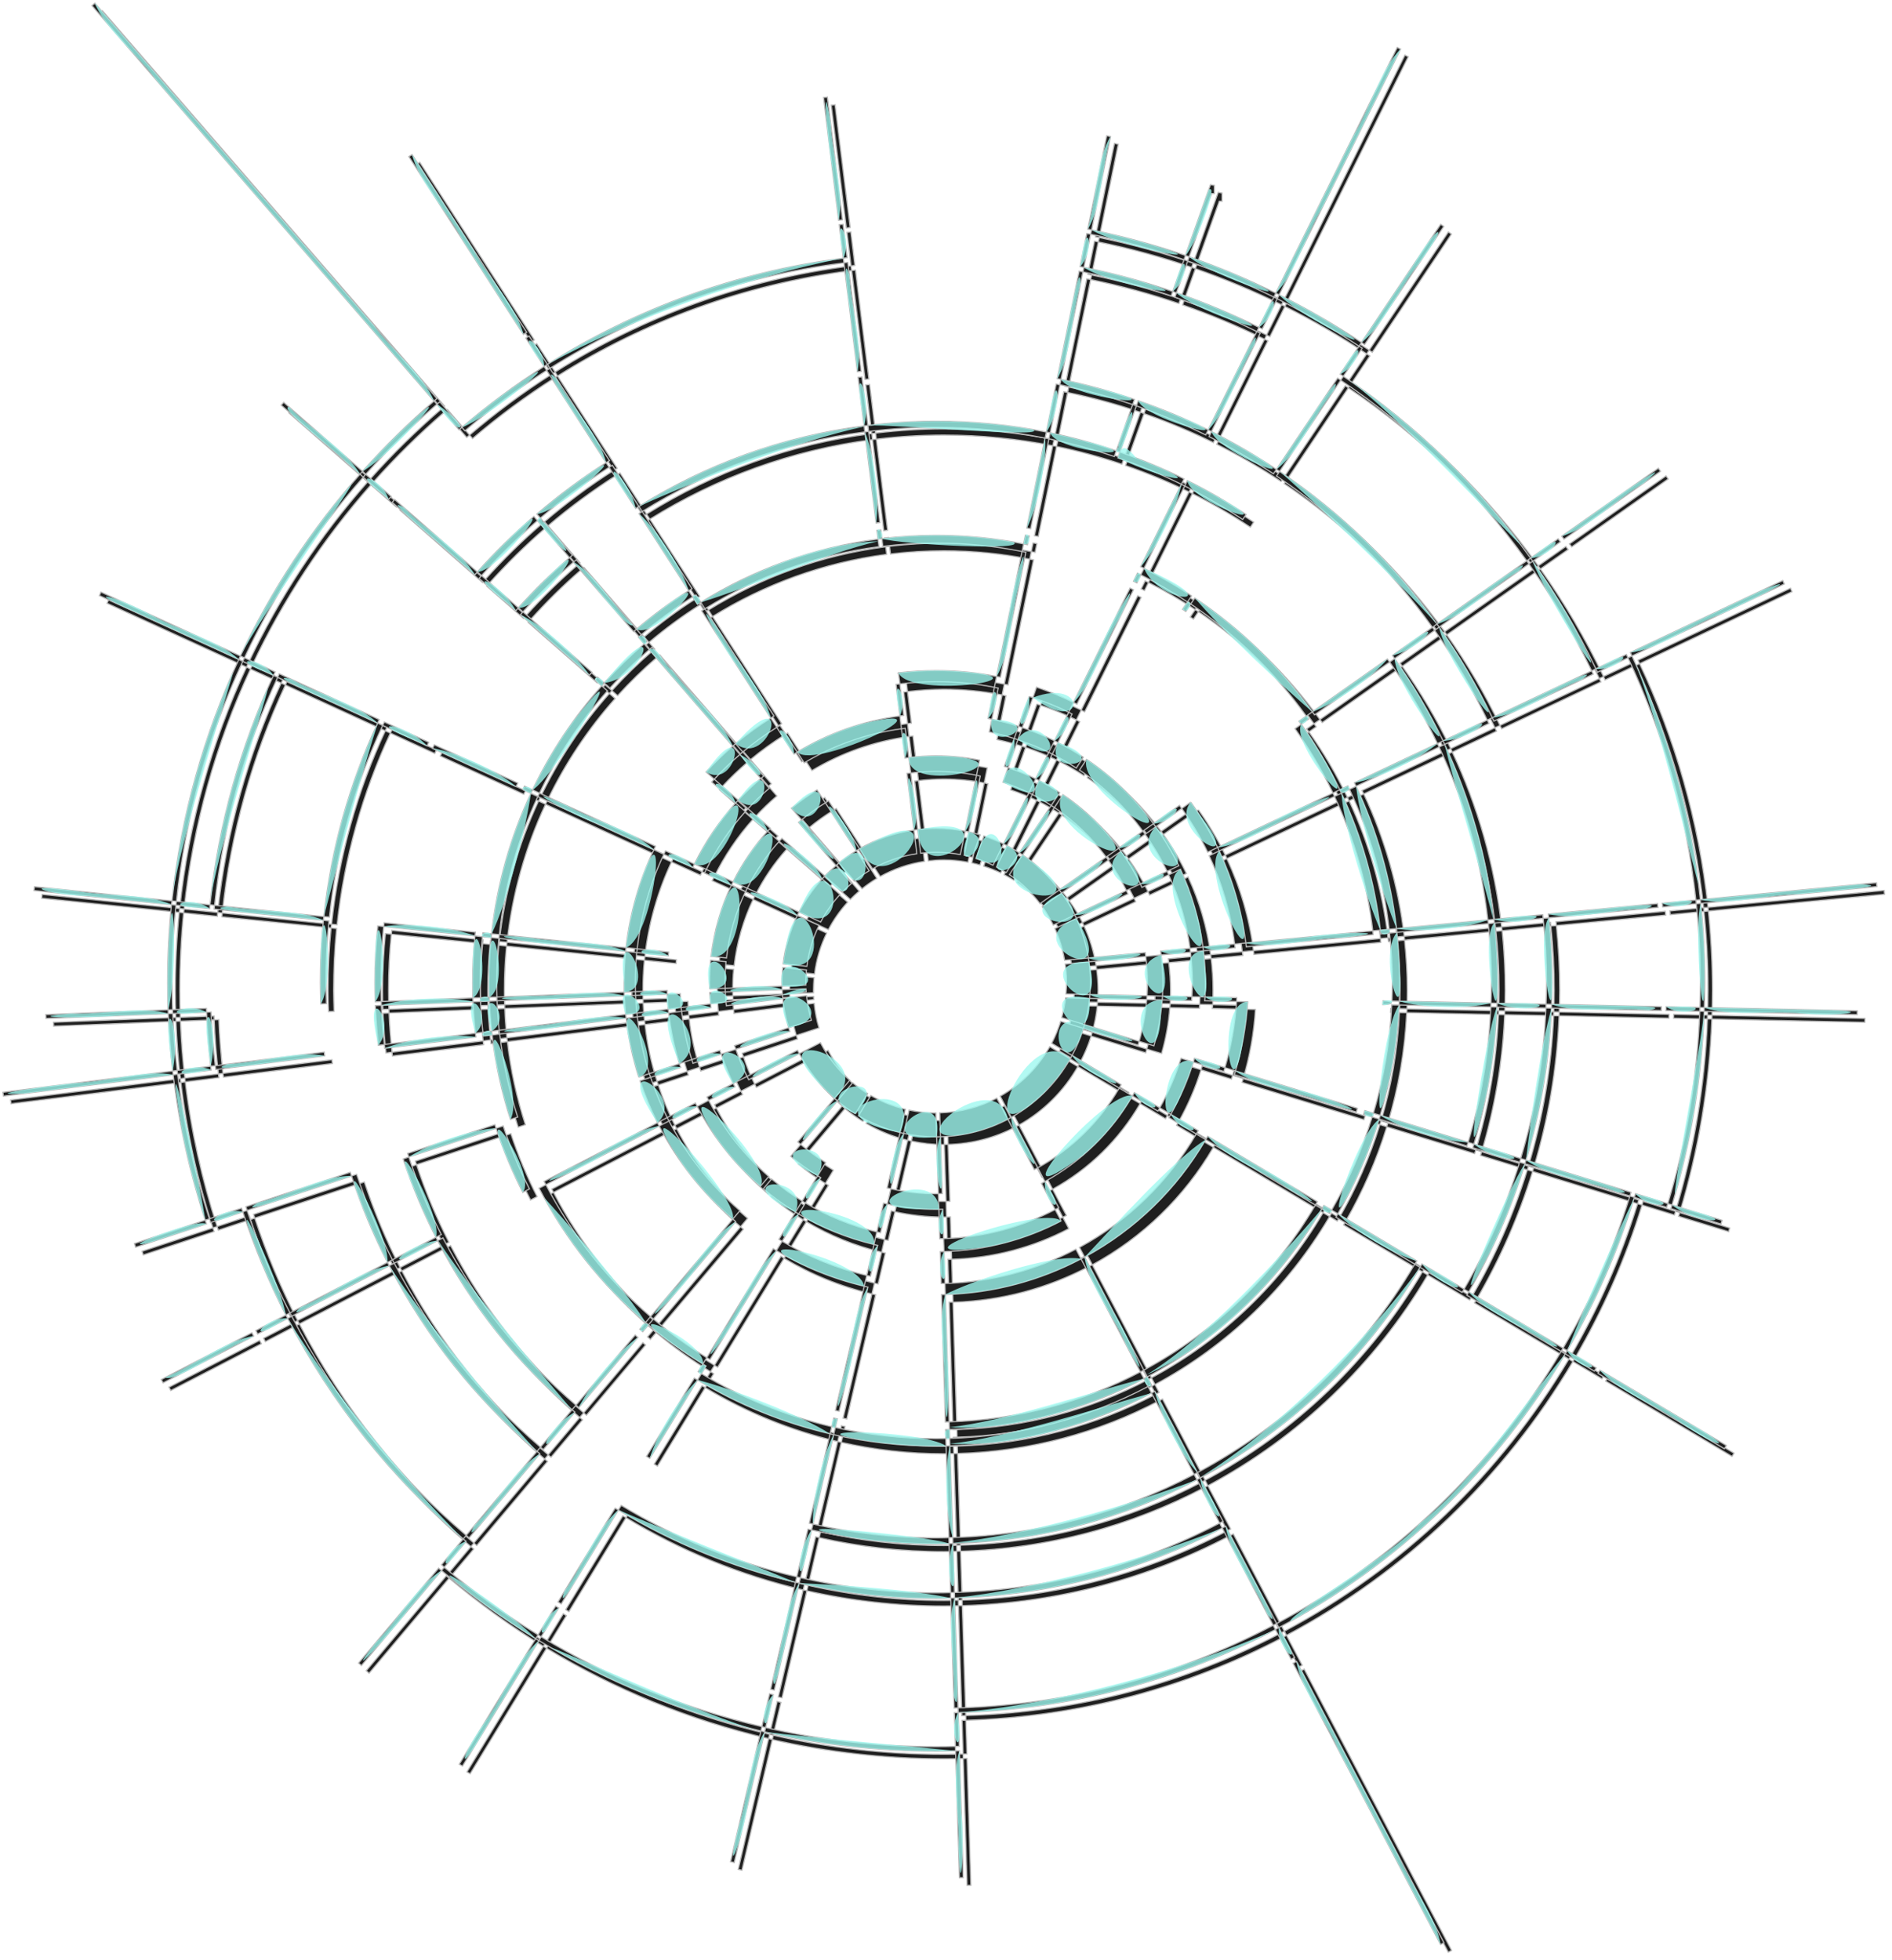
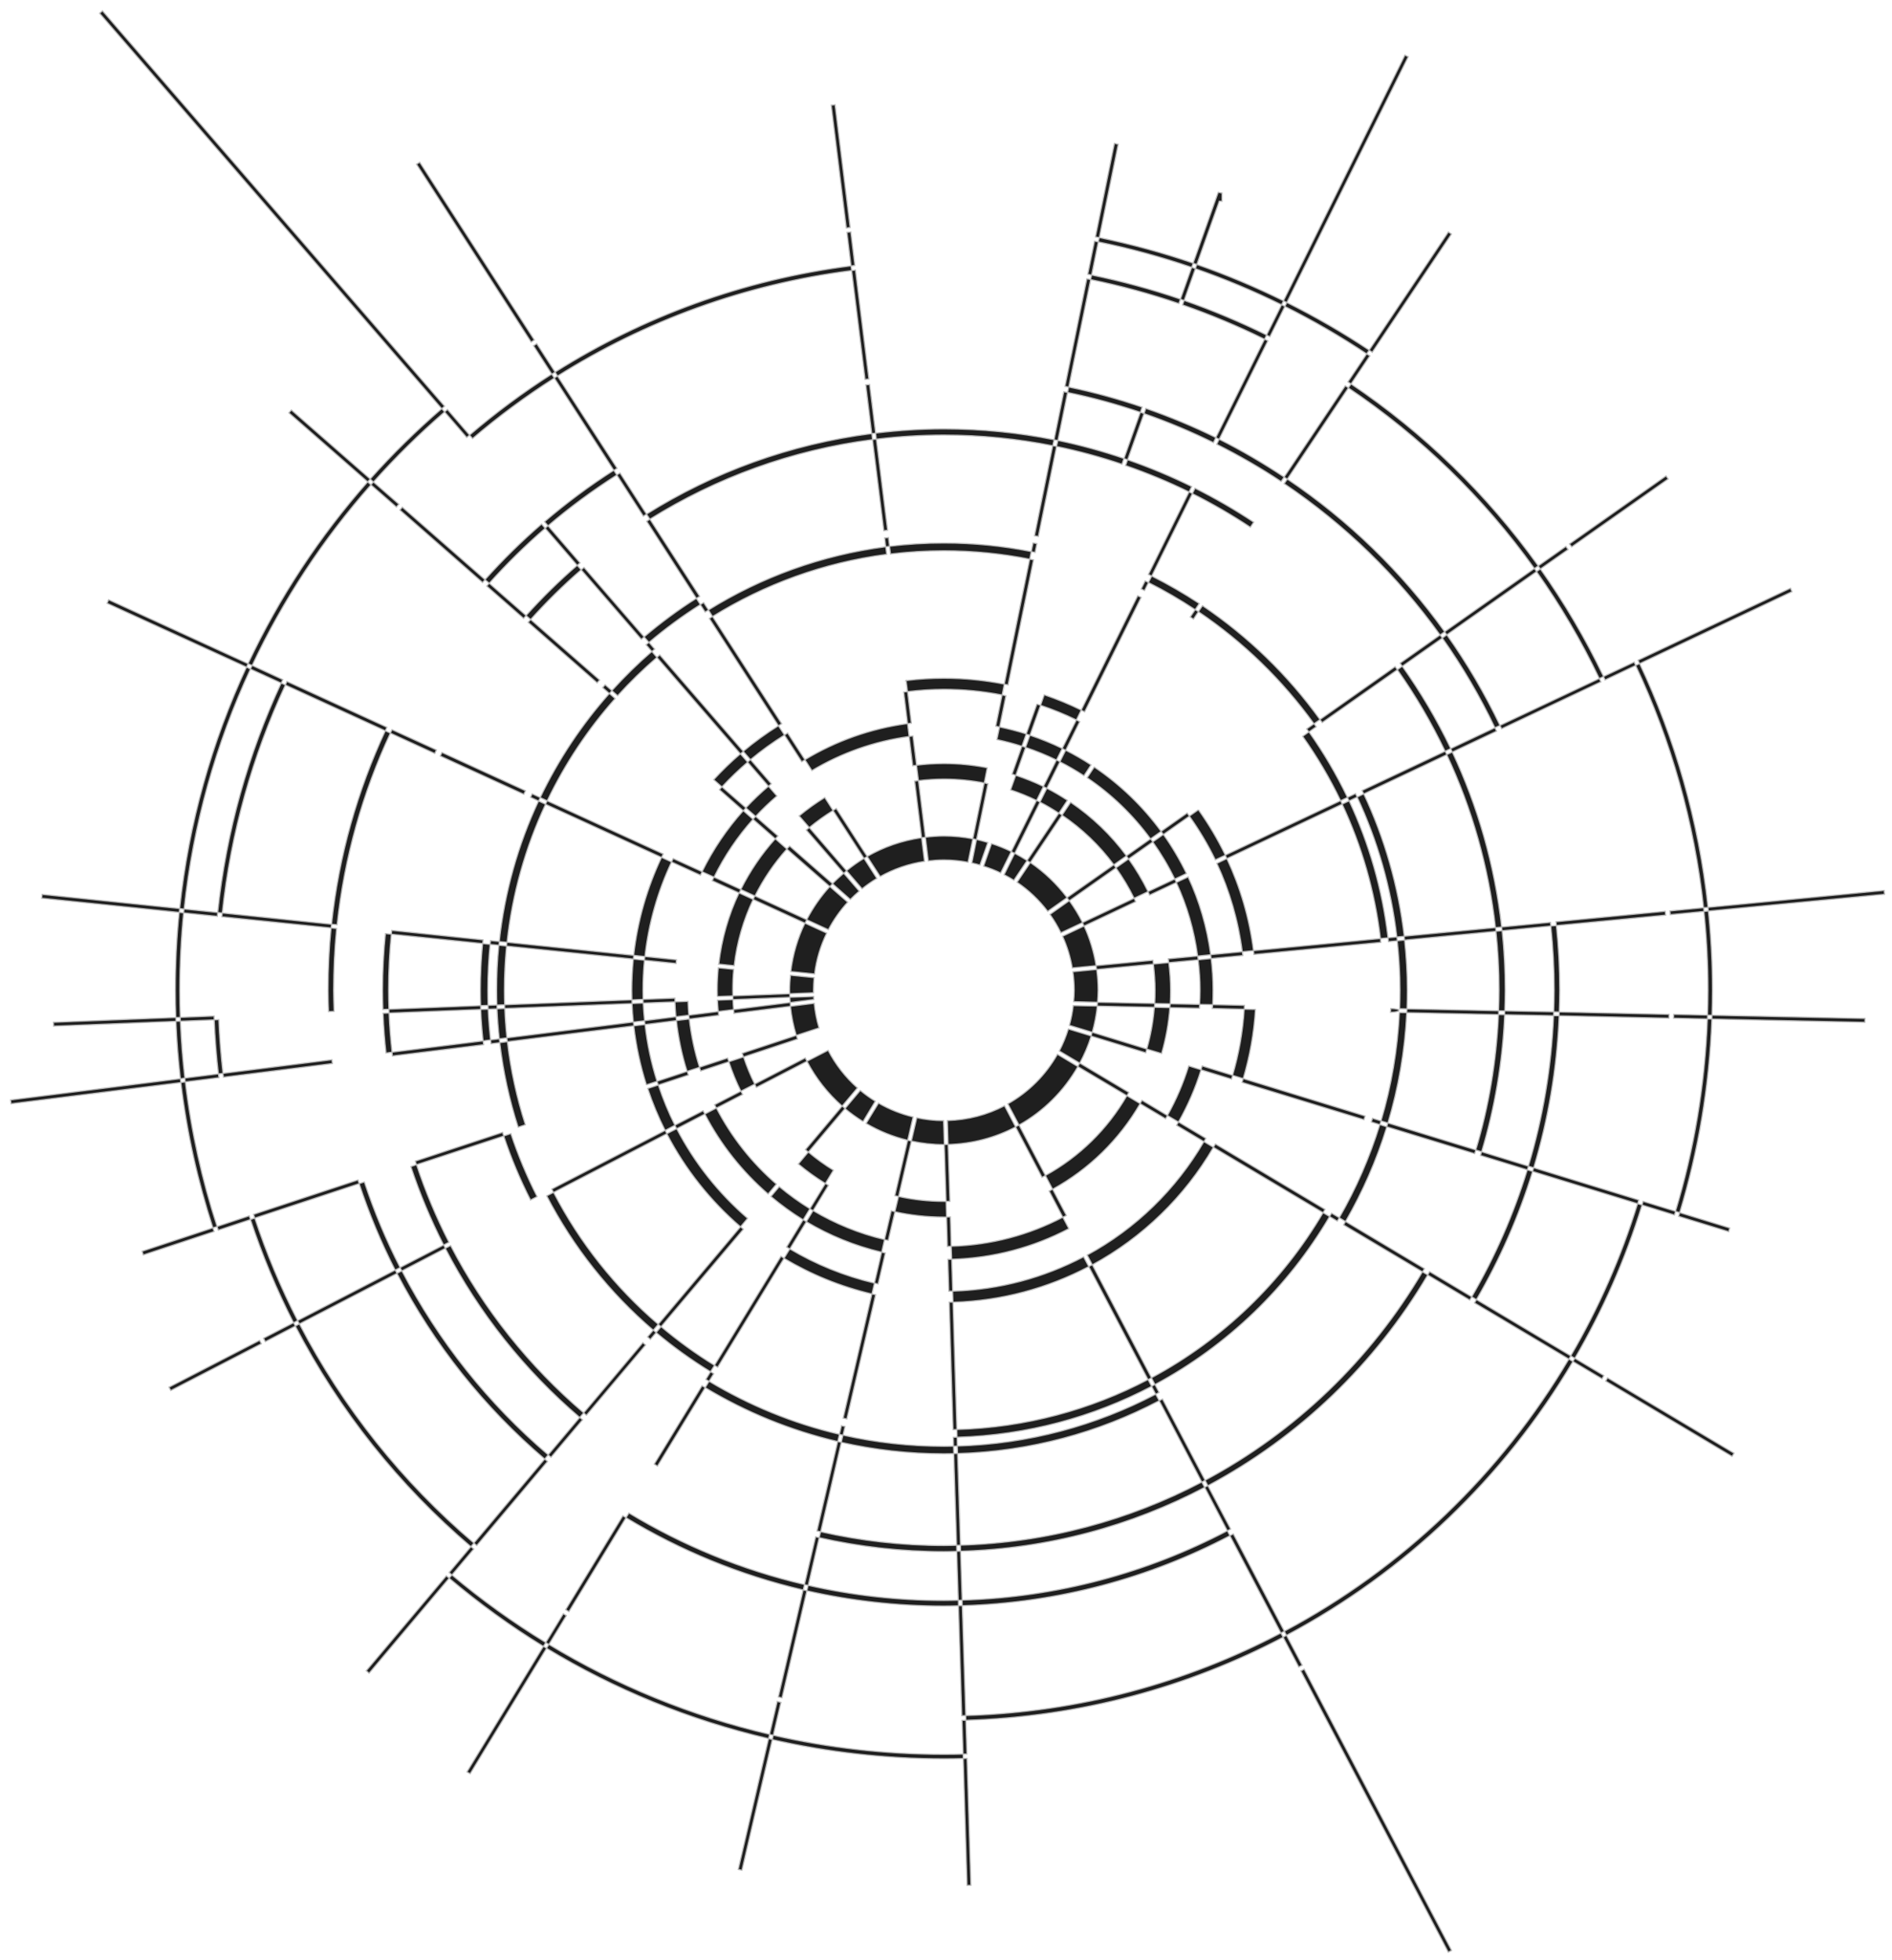
<svg xmlns="http://www.w3.org/2000/svg" viewBox="0 0 492.729 510.447">
  <defs>
    <filter>
      <feGaussianBlur stdDeviation=".248" />
    </filter>
    <filter>
      <feGaussianBlur stdDeviation=".745" />
    </filter>
    <linearGradient gradientUnits="userSpaceOnUse" x1="143.442" x2="668.721" y1="209.895" y2="460.413">
      <stop offset="0" stop-color="#9ef9f0" stop-opacity=".256" />
      <stop offset=".125" stop-color="#fff" stop-opacity=".267" />
      <stop offset=".31" stop-color="#edfcfb" stop-opacity=".226" />
      <stop offset=".766" stop-color="#b9ece8" stop-opacity=".231" />
      <stop offset=".915" stop-color="#ecf8f7" stop-opacity=".231" />
      <stop offset="1" stop-color="#0ee8d4" stop-opacity=".226" />
    </linearGradient>
  </defs>
  <g transform="translate(-121.404,-168.373)">
    <path d="m148.094,171.188-.75.656 89.094,102.969 .75-.656zm111.625,86.281c.285-.181.558-.382.844-.562l-29.844-46.281-.844.531zm82.094-29.719 1-.125-3.938-31.969-1,.125zm64.875,2.312c.333.067.668.119 1,.188l4.938-24.312-1-.219zm1,.188-.25,1.125c8.304,1.704 16.421,3.922 24.312,6.625l.375-1.094c-7.936-2.719-16.086-4.942-24.438-6.656zm24.438,6.656 .969.344 5.844-16.469h.719v-2.125l-1-.188zm.969.344-.375,1.094c7.704,2.684 15.198,5.835 22.438,9.406l.5-1.031c-7.28-3.591-14.816-6.77-22.562-9.469zm22.562,9.469c.292.144.584.292.875.438l31.625-64-.875-.438zm.875.438-.5,1.031c7.371,3.682 14.466,7.809 21.281,12.344l.656-.969c-6.859-4.564-14.019-8.701-21.438-12.406zm21.438,12.406c.274.182.54.379.812.562l20.625-30.781-.812-.562zm52.156,50.469c.19.266.405.515.594.781l25.125-17.688-.562-.812zm17.875,30.281c.143.3.265.605.406.906l39.688-18.75-.406-.906zm.406.906-1.031.469c9.174,19.503 15.286,40.749 17.688,63.094l1.156-.094c-2.413-22.488-8.578-43.84-17.812-63.469zm17.812,63.469c.035.323.061.646.094.969l45.875-4.375-.094-1zm.094.969-1.156.094c.692,6.751 1.062,13.597 1.062,20.531 0,2.168-.056,4.318-.125,6.469l1.156.031c.069-2.161.125-4.323.125-6.5 0-6.962-.368-13.846-1.062-20.625zm.938,27.125c-.011.332-.019.668-.031,1l39.844.844 .031-1zm-.031,1-1.156-.031c-.641,17.357-3.502,34.149-8.312,50.094l1.094.344c4.846-16.05 7.731-32.934 8.375-50.406zm-8.375,50.406c-.097.322-.182.647-.281.969l13.031,4 .281-.969zm-18.781,43.031-.5.844 32.906,19.625 .531-.844zm-79,75.875-.906.469 38.406,73.25 .875-.469zm-87.812,23.25-1,.031 1,33.031 1-.031zm-1,.031-.031-1.156c-1.665.041-3.325.062-5,.062-15.277,0-30.148-1.709-44.438-4.969l-.25,1.125c14.372,3.279 29.324,5 44.688,5 1.685,0 3.356-.021 5.031-.062zm-49.719-4.938c-.325-.074-.644-.174-.969-.25l-7.906,34.062 .969.219zm-.969-.25 .25-1.125c-20.562-4.8-39.907-12.78-57.469-23.406l-.594,1c17.666,10.691 37.129,18.703 57.812,23.531zm-57.812-23.531-.844-.5-19.906,32.688 .844.5zm-.844-.5 .625-1c-8.594-5.257-16.769-11.135-24.438-17.594l-.719.844c7.711,6.495 15.891,12.463 24.531,17.75zm-24.531-17.75c-.25-.21-.501-.413-.75-.625l-20.844,24.719 .75.656zm-48.906-61.062c-.153-.294-.317-.58-.469-.875l-23.594,12.188 .469.875zm-12.312-29.219c-.106-.321-.208-.647-.312-.969l-18.438,6.094 .312.969zm-.312-.969 1.094-.344c-3.926-12.087-6.729-24.678-8.281-37.656l-1.156.156c1.562,13.049 4.395,25.69 8.344,37.844zm-8.344-37.844c-.04-.333-.087-.666-.125-1l-44.219,5.531 .125,1zm-.125-1 1.156-.156c-.559-4.887-.957-9.824-1.156-14.812l-1.156.031c.2,5.028.592,10.012 1.156,14.938zm-1.156-14.938c-.013-.332-.02-.668-.031-1l-31.875,1.25 .062,1zm-.031-1 1.156-.031c-.082-2.346-.125-4.696-.125-7.062 0-6.805.333-13.528 1-20.156l-1.156-.125c-.671,6.667-1,13.438-1,20.281 0,2.376.043,4.738.125,7.094zm.875-27.375c.034-.335.09-.666.125-1l-35.812-3.688-.125,1zm.125-1 1.156.125c2.337-22.112 8.305-43.155 17.281-62.5l-1.031-.5c-9.039,19.468-15.054,40.622-17.406,62.875zm17.406-62.875c.14-.302.265-.605.406-.906l-36.312-16.656-.406.938zm.406-.906 1.062.469c8.075-17.168 18.524-32.974 30.938-47.031l-.844-.781c-12.496,14.147-23.029,30.065-31.156,47.344zm31.156-47.344 .656-.75-20.531-17.969-.656.75zm.656-.75 .844.781c5.771-6.47 11.969-12.581 18.531-18.25l-.75-.844c-6.595,5.698-12.824,11.81-18.625,18.312zm19.375-17.469 5.75,6.656c.246-.213.503-.414.75-.625l-5.75-6.656c-.249.213-.502.411-.75.625zm6.5,6.031 .781.906c6.707-5.733 13.811-10.988 21.281-15.75l-.656-1.031c-7.512,4.791-14.661,10.107-21.406,15.875zm21.406-15.875c.288-.184.586-.349.875-.531l-4.781-7.406c-.286.181-.558.38-.844.562zm.875-.531 .625,1.031c22.723-14.317 48.713-23.93 76.594-27.469l-.156-1.219c-28.056,3.562-54.197,13.246-77.062,27.656zm77.062-27.656 1-.125-1.062-8.719-1,.125zm61.656,2.188c.331.066.67.12 1,.188l1.75-8.625c-.332-.068-.668-.121-1-.188zm1,.188-.25,1.188c7.843,1.61 15.513,3.701 22.969,6.25l.406-1.156c-7.51-2.569-15.225-4.659-23.125-6.281zm23.125,6.281 .969.344 2.938-8.281-.969-.344zm.969.344-.406,1.156c7.333,2.552 14.453,5.538 21.344,8.938l.531-1.094c-6.928-3.417-14.096-6.433-21.469-9zm21.469,9c.292.144.583.292.875.438l3.906-7.875-.875-.438zm21.188,12.188c.274.182.54.379.812.562l4.906-7.312c-.276-.186-.567-.347-.844-.531zm.812.562-.688,1.031c18.826,12.665 35.249,28.596 48.438,47.031l1-.688c-13.275-18.556-29.801-34.626-48.75-47.375zm48.75,47.375c.192.268.372.543.562.812l7.219-5.062c-.194-.274-.399-.54-.594-.812zm.562.812-1,.688c6.198,8.76 11.688,18.07 16.344,27.844l1.094-.531c-4.686-9.835-10.2-19.185-16.438-28zm16.438,28c.142.299.265.606.406.906l7.969-3.781c-.137-.291-.268-.584-.406-.875zm17.281,61.062c.035.324.092.645.125.969l8.75-.844c-.033-.323-.059-.646-.094-.969zm1,26.938c-.011.334-.019.667-.031,1l8.812.188c.012-.332.021-.668.031-1zm-7.969,48.688c-.097.321-.183.648-.281.969l8.438,2.594c.098-.32.184-.648.281-.969zm-.281.969-1.156-.344c-4.293,13.97-10.17,27.242-17.406,39.625l1.062.625c7.286-12.468 13.179-25.841 17.5-39.906zm-17.5,39.906-.5.844 7.562,4.5 .5-.844zm-.5.844-1.062-.625c-17.683,29.902-43.353,54.512-74.094,70.875l.562,1.062c30.939-16.471 56.796-41.216 74.594-71.312zm-74.594,71.312c-.297.158-.577.344-.875.5l4.062,7.75 .906-.469zm-.875.5-.594-1.094c-24.645,12.948-52.501,20.625-82.062,21.5l.031,1.219c29.758-.88 57.815-8.586 82.625-21.625zm-82.625,21.625-1,.031 .281,8.781 1-.031zm-48.156-4.656c-.326-.074-.644-.174-.969-.25l-2,8.562c.325.076.644.176.969.25zm-55.875-22.594c-.272-.165-.541-.334-.812-.5l-4.562,7.5 .812.5zm-24.125-17.344-.75-.625-5.656,6.719c.248.211.47.447.719.656zm-.75-.625 .781-.938c-18.601-15.831-34.09-35.193-45.438-57.062l-1.062.562c11.419,22.012 26.998,41.502 45.719,57.438zm-45.719-57.438c-.153-.294-.318-.58-.469-.875l-7.812,4.031 .469.906zm-.469-.875 1.062-.562c-4.375-8.541-8.105-17.455-11.156-26.688l-1.125.375c3.071,9.292 6.816,18.279 11.219,26.875zm-11.219-26.875c-.107-.322-.208-.646-.312-.969l-8.375,2.781c.105.324.206.646.312.969zm-8.219-36.938c-.04-.333-.087-.667-.125-1l-8.75,1.094c.038.334.085.667.125,1zm-.125-1 1.188-.125c-.527-4.62-.906-9.285-1.094-14l-1.188.062c.189,4.735.564,9.422 1.094,14.062zm-1.094-14.062c-.013-.333-.02-.666-.031-1l-8.812.344c.012.332.018.668.031,1zm.812-26.969c.034-.333.059-.667.094-1l-8.75-.906c-.035.334-.091.665-.125,1zm.094-1 1.188.125c2.225-21.008 7.902-40.997 16.438-59.375l-1.094-.5c-8.584,18.491-14.293,38.615-16.531,59.75zm16.531-59.75c.141-.305.295-.603.438-.906l-8-3.688c-.147.313-.292.624-.438.938zm30-45.844 .656-.75-6.625-5.781-.656.75zm38.594,3.812 .906,1.062c5.64-4.812 11.627-9.223 17.906-13.219l-.781-1.219c-6.337,4.032-12.34,8.52-18.031,13.375zm18.031-13.375c.287-.183.587-.35.875-.531l-15.531-24.031c-.28.176-.565.353-.844.531zm65.438-23.688c.331-.042.668-.053 1-.094l-3.5-28.375-1,.125zm52.062,1.812c.322.064.648.121.969.188l5.719-28c-.332-.068-.667-.121-1-.188zm.969.188-.281,1.406c6.467,1.331 12.783,3.065 18.938,5.156l.469-1.344c-6.21-2.11-12.599-3.875-19.125-5.219zm20.094,5.562-.469,1.344c6.206,2.154 12.233,4.688 18.062,7.562l.625-1.312c-5.877-2.897-11.963-5.422-18.219-7.594zm18.219,7.594c.294.145.582.291.875.438l12.688-25.625-.875-.438zm.875.438-.625,1.312c5.787,2.898 11.393,6.131 16.75,9.688l.781-1.156c-5.417-3.598-11.054-6.914-16.906-9.844zm16.906,9.844c.277.184.568.345.844.531l15.906-23.75c-.273-.183-.539-.38-.812-.562zm.844.531-.812,1.188c15.771,10.612 29.524,23.977 40.594,39.406l1.188-.844c-11.168-15.569-25.058-29.039-40.969-39.75zm40.969,39.75c.192.268.372.543.562.812l23.375-16.469c-.191-.269-.371-.544-.562-.812zm.562.812-1.156.844c5.201,7.347 9.776,15.148 13.688,23.344l1.312-.594c-3.951-8.279-8.589-16.172-13.844-23.594zm13.844,23.594c.14.294.299.58.438.875l25.844-12.219-.406-.875zm14.594,51.125c.037.333.059.667.094,1l28.469-2.719c-.034-.335-.089-.666-.125-1zm.094,1-1.438.125c.574,5.495.875,11.071.875,16.719 0,1.885-.06,3.756-.125,5.625l1.438.031c.065-1.882.125-3.759.125-5.656 0-5.686-.298-11.31-.875-16.844zm.75,22.5c-.012.333-.018.668-.031,1l28.594.625c.013-.334.02-.666.031-1zm-.031,1-1.438-.031c-.557,13.577-2.808,26.698-6.562,39.188l1.375.406c3.787-12.603 6.065-25.865 6.625-39.562zm-6.625,39.562c-.097.322-.182.647-.281.969l27.344,8.406c.099-.322.184-.646.281-.969zm-.281.969-1.375-.406c-3.58,11.64-8.457,22.732-14.469,33.062l1.219.719c6.078-10.438 11.008-21.612 14.625-33.375zm-14.625,33.375c-.169.29-.33.586-.5.875l24.562,14.625c.166-.281.335-.562.5-.844zm-63.312,61.031c-.3.16-.605.311-.906.469l13.281,25.344 .906-.469zm-.906.469-.656-1.281c-20.743,10.9-44.179,17.331-69.062,18.062l.031,1.438c25.103-.737 48.758-7.222 69.688-18.219zm-69.688,18.219-1,.031 .875,28.625 1.031-.031zm-1,.031-.031-1.438c-1.25.029-2.494.062-3.75.062-12.145,0-23.98-1.358-35.344-3.938l-.344,1.406c11.477,2.608 23.422,3.969 35.688,3.969 1.269,0 2.52-.033 3.781-.062zm-39.469-3.906c-.323-.073-.647-.143-.969-.219l-6.469,27.875c.323.075.645.145.969.219zm-.969-.219 .344-1.406c-16.364-3.823-31.734-10.181-45.719-18.625l-.75,1.219c14.106,8.519 29.621,14.953 46.125,18.812zm-46.125-18.812c-.279-.169-.566-.33-.844-.5l-14.875,24.438c.283.173.56.36.844.531zm-20.438-14.656c-.248-.209-.503-.414-.75-.625l-18.438,21.875c.253.215.496.443.75.656zm-.75-.625 .906-1.094c-15.585-13.29-28.577-29.568-38.094-47.906l-1.281.656c9.609,18.515 22.731,34.928 38.469,48.344zm-38.469-48.344c-.152-.294-.318-.58-.469-.875l-25.406,13.156c.151.294.317.582.469.875zm-.469-.875 1.281-.656c-3.646-7.134-6.764-14.575-9.312-22.281l-1.344.438c2.573,7.783 5.693,15.296 9.375,22.5zm-9.375-22.5c-.106-.322-.208-.646-.312-.969l-27.188,8.969c.104.321.207.648.312.969zm-6.969-31.281c-.04-.333-.087-.666-.125-1l-28.375,3.562c.038.333.085.667.125,1zm-1-13.531 1.438-.062c-.062-1.828-.125-3.657-.125-5.5 0-5.422.251-10.78.781-16.062l-1.438-.156c-.535,5.33-.781,10.748-.781,16.219 0,1.866.062,3.712.125,5.562zm.656-21.781c.033-.324.09-.645.125-.969l-28.469-2.938c-.035.333-.06.666-.094,1zm.125-.969 1.438.125c1.885-17.666 6.685-34.455 13.875-49.906l-1.312-.594c-7.258,15.598-12.1,32.542-14,50.375zm14-50.375c.143-.308.261-.63.406-.938l-26.031-11.938c-.145.308-.263.628-.406.938zm25.312-38.625 .656-.75-21.531-18.875-.656.75zm.656-.75 1.094.938c4.542-5.07 9.411-9.862 14.562-14.312l-.938-1.094c-5.213,4.503-10.125,9.338-14.719,14.469zm15.656-13.375 8.344,9.656c.252-.218.497-.44.75-.656l-8.344-9.656-.75.656zm25.562-3.156 .844-.531-6.906-10.719-.844.531zm.844-.531 .875,1.312c17.226-10.767 36.892-18.013 57.969-20.719l-.188-1.562c-21.337,2.736-41.223,10.057-58.656,20.969zm58.656-20.969 1-.125-1.562-12.656c-.331.04-.669.051-1,.094zm1-.125 .188,1.562c5.771-.7 11.633-1.062 17.594-1.062 9.7,0 19.18.961 28.344,2.781l.344-1.562c-9.275-1.845-18.871-2.812-28.688-2.812-6.019,0-11.953.387-17.781,1.094zm46.469,1.719c.332.066.669.119 1,.188l2.531-12.5c-.331-.068-.668-.121-1-.188zm1,.188-.344,1.562c5.818,1.198 11.491,2.751 17.031,4.625l.5-1.5c-5.592-1.892-11.316-3.476-17.188-4.688zm17.625,6.531c5.675,1.964 11.202,4.249 16.531,6.875l.688-1.406c-5.381-2.652-10.958-4.984-16.688-6.969zm.531-1.5 4.281-12.031-.969-.344-4.25,12.031c.316.107.623.235.938.344zm17.562,7.406-.688,1.406c5.222,2.617 10.256,5.542 15.094,8.75l.875-1.312c-4.898-3.249-9.993-6.193-15.281-8.844zm53.406,45.562c.192.268.372.544.562.812l10.438-7.344-.594-.812zm.562.812-1.281.906c4.72,6.669 8.885,13.781 12.438,21.219l1.469-.688c-3.596-7.528-7.846-14.688-12.625-21.438zm12.625,21.438c.143.298.266.607.406.906l11.531-5.438c-.142-.303-.294-.605-.438-.906zm.406.906-1.438.688c6.539,13.938 10.897,29.093 12.688,45.031l1.594-.156c-1.809-16.127-6.223-31.459-12.844-45.562zm12.844,45.562c.036.322.091.646.125.969l12.688-1.219c-.034-.322-.058-.647-.094-.969zm.125.969-1.594.156c.532,5.044.812,10.158.812,15.344 0,1.793-.06,3.566-.125,5.344l1.594.031c.064-1.782.125-3.577.125-5.375 0-5.238-.275-10.404-.812-15.5zm.688,20.875c-.012.333-.017.667-.031,1l12.75.25c.014-.332.02-.668.031-1zm-.031,1-1.594-.031c-.527,12.201-2.539,24.016-5.906,35.25l1.5.469c3.413-11.378 5.47-23.329 6-35.688zm-6,35.688c-.097.323-.182.647-.281.969l12.188,3.75c.099-.321.184-.647.281-.969zm-13.531,31.219c-.168.289-.33.587-.5.875l10.938,6.531c.17-.288.363-.555.531-.844zm-.5.875-1.375-.812c-13.496,22.899-33.097,41.728-56.594,54.281l.719,1.406c23.76-12.685 43.597-31.731 57.25-54.875zm-57.25,54.875c-.28.149-.563.29-.844.438l5.906,11.312c.292-.153.584-.314.875-.469zm-.844.438-.75-1.375c-18.868,9.914-40.208,15.772-62.844,16.438l.031,1.562c22.898-.667 44.473-6.593 63.562-16.625zm-63.562,16.625-1,.031 .406,12.75 1-.031zm-1,.031-.031-1.562c-1.106.025-2.201.062-3.312.062-11.032,0-21.77-1.254-32.094-3.594l-.375,1.531c10.446,2.37 21.306,3.625 32.469,3.625 1.116,0 2.234-.038 3.344-.062zm-35.812-3.562-.938-.219-2.906,12.438c.322.075.646.145.969.219zm-61.625-30.688c-.25-.21-.502-.413-.75-.625l-8.219,9.75 .75.625zm-.75-.625 1.031-1.188c-14.183-12.098-25.998-26.87-34.656-43.562l-1.375.719c8.748,16.865 20.673,31.805 35,44.031zm-35-44.031c-.15-.289-.289-.585-.438-.875l-11.344,5.875c.15.294.317.582.469.875zm-.438-.875 1.375-.719c-3.296-6.462-6.13-13.21-8.438-20.188l-1.469.5c2.333,7.05 5.2,13.877 8.531,20.406zm-15-50 1.562-.219c-.373-3.363-.643-6.759-.781-10.188l-1.562.062c.141,3.484.401,6.926.781,10.344zm-.812-11.344 1.562-.062c-.055-1.643-.094-3.281-.094-4.938 0-4.928.237-9.793.719-14.594l-1.531-.156c-.487,4.854-.75,9.768-.75,14.75 0,1.671.038,3.342.094,5zm13.5-66.656c.146-.313.29-.626.438-.938l-11.563-5.281c-.143.302-.296.603-.438.906zm23.125-35.188 .656-.75-9.594-8.406-.656.75zm.656-.75 1.188,1.031c4.113-4.578 8.496-8.915 13.156-12.938l-1.031-1.156c-4.706,4.066-9.159,8.435-13.312,13.062zm14.344-11.906 15.656,18.094c.246-.212.502-.415.75-.625l-15.656-18.094c-.247.21-.504.413-.75.625zm16.406,17.469 1.25,1.438c4.216-3.578 8.683-6.875 13.375-9.844l-1.031-1.625c-4.772,3.019-9.306,6.393-13.594,10.031zm13.594-10.031 .875-.531-12.969-20.094c-.288.18-.557.38-.844.562zm48.812-17.625 1-.125-2.938-23.719-1,.125zm39.25,1.312c.334.066.667.118 1,.188l4.75-23.438c-.331-.068-.669-.122-1-.188zm29.656,10.062c.292.144.585.292.875.438l10.594-21.469-.875-.438zm.875.438-.844,1.688c4.209,2.115 8.252,4.48 12.156,7.062l1.062-1.594c-3.965-2.623-8.101-5.007-12.375-7.156zm13.219,7.719-1.062,1.562c11.675,7.865 21.866,17.785 30.094,29.188l1.562-1.094c-8.365-11.603-18.718-21.655-30.594-29.656zm30.594,29.656c.192.266.404.514.594.781l19.562-13.75-.594-.812zm10.969,18.469c.144.302.295.603.438.906l21.625-10.219c-.142-.304-.293-.604-.438-.906zm.438.906-1.719.812c5.287,11.291 8.845,23.547 10.344,36.438l1.906-.188c-1.522-13.116-5.15-25.575-10.531-37.062zm10.531,37.062c.039.332.058.667.094,1l23.813-2.281c-.034-.325-.089-.644-.125-.969zm.094,1-1.906.188c.455,4.228.719,8.526.719,12.875 0,1.611-.03,3.217-.094,4.812l1.906.031c.063-1.604.094-3.224.094-4.844 0-4.413-.257-8.772-.719-13.062zm.625,17.906c-.013.334-.047.667-.062,1l23.906.5c.014-.332.019-.667.031-1zm-.062,1-1.906-.031c-.47,9.765-2.093,19.212-4.781,28.219l1.781.531c2.736-9.168 4.433-18.78 4.906-28.719zm-4.906,28.719c-.098.329-.18.672-.281,1l22.875,7c.1-.324.215-.644.312-.969zm-.281,1-1.812-.562c-2.626,8.529-6.187,16.66-10.562,24.25l1.625.969c4.453-7.722 8.079-15.978 10.75-24.656zm-10.75,24.656c-.173.3-.324.607-.5.906l20.531,12.219c.169-.286.364-.556.531-.844zm-47.656,46.25c-.287.154-.586.286-.875.438l11.094,21.188c.292-.154.584-.313.875-.469zm-.875.438-.906-1.688c-15.51,8.144-33.051,12.961-51.656,13.5l.062,1.938c18.919-.548 36.73-5.457 52.5-13.75zm-52.5,13.75-1,.031 .75,23.875 1-.031zm-1,.031-.062-1.938c-.833.017-1.663.031-2.5.031-9.036,0-17.823-.995-26.281-2.906l-.438,1.875c8.597,1.944 17.535,2.969 26.719,2.969 .854,0 1.713-.014 2.562-.031zm-29.281-2.937-.938-.219-5.406,23.281c.322.075.646.146.969.219zm-.938-.219 .438-1.875c-12.133-2.845-23.555-7.565-33.938-13.812l-1,1.656c10.555,6.354 22.168,11.138 34.5,14.031zm-34.5-14.031-.844-.5-12.438,20.406c.284.174.558.359.844.531zm-15.531-11.094c-.242-.204-.478-.419-.719-.625l-15.406,18.281c.241.205.476.421.719.625zm-29.969-37.781 1.719-.875c-2.668-5.251-4.969-10.741-6.844-16.406l-1.844.625c1.909,5.764 4.251,11.313 6.969,16.656zm-6.969-16.656c-.107-.323-.208-.645-.312-.969l-22.719,7.5c.101.314.209.625.312.938zm-5.25-23.781c-.039-.334-.089-.666-.125-1l-23.719,2.938c.037.334.054.667.094,1zm-.125-1 1.938-.25c-.286-2.642-.515-5.309-.625-8l-1.938.062c.112,2.756.331,5.482.625,8.188zm-.625-8.188c-.014-.333-.02-.666-.031-1l-23.875.938c.011.333.018.668.031,1zm-.031-1 1.938-.062c-.043-1.308-.062-2.619-.062-3.938 0-4.026.203-8.014.594-11.938l-1.938-.219c-.4,3.996-.594,8.055-.594,12.156 0,1.336.019,2.675.062,4zm.531-16.156c.032-.324.09-.645.125-.969l-23.781-2.469c-.036.335-.091.665-.125,1zm10.719-38.875c.146-.312.289-.627.438-.938l-21.75-9.969c-.148.312-.292.625-.438.938zm19.094-29.031c.219-.246.436-.506.656-.75l-17.969-15.75-.656.75zm12.75-9.906 1.5,1.75c.247-.213.502-.414.75-.625l-1.5-1.75c-.247.21-.504.413-.75.625zm15.375-8.531c.287-.182.586-.352.875-.531l-1.25-1.938c-.288.179-.588.35-.875.531zm.875-.531 1.062,1.688c13.505-8.375 28.865-14.047 45.344-16.188l-.25-1.969c-16.771,2.179-32.41,7.938-46.156,16.469zm46.156-16.469 1-.125-.281-2.281-1,.125zm1-.125 .25,2c4.555-.551 9.202-.844 13.906-.844 7.652,0 15.113.756 22.344,2.188l.406-1.969c-7.357-1.457-14.966-2.219-22.75-2.219-4.788,0-9.519.282-14.156.844zm36.906,1.375 1,.219 .469-2.281c-.333-.069-.666-.121-1-.188zm28.625,9.719c.293.144.584.291.875.438l1.031-2.094c-.29-.146-.584-.294-.875-.438zm12.781,7.312c.281.186.565.374.844.562l1.281-1.938c-.277-.187-.565-.347-.844-.531zm30.312,29.156c.191.264.405.516.594.781l1.906-1.344c-.189-.266-.403-.516-.594-.781zm.594.781-1.625,1.156c3.734,5.269 7.062,10.874 9.875,16.75l1.781-.844c-2.869-5.993-6.221-11.689-10.031-17.062zm10.031,17.062c.144.301.296.603.438.906l2.094-1c-.142-.303-.293-.605-.438-.906zm.438.906-1.812.844c5.078,10.851 8.519,22.616 9.969,35l1.969-.188c-1.473-12.609-4.953-24.607-10.125-35.656zm10.125,35.656c.039.332.089.667.125,1l2.281-.219c-.036-.335-.055-.666-.094-1zm.719,18.406c-.013.332-.046.669-.062,1 2.821-.061 3.045-.919.062-1zm-4.75,28.594c-.097.324-.213.646-.312.969l2.219.688c.1-.326.215-.642.312-.969zm-10.656,24.719c-.171.297-.358.58-.531.875l2,1.188c.174-.295.36-.578.531-.875zm-.531.875-1.688-1c-10.648,18.11-26.136,33.044-44.688,43l.906,1.75c18.88-10.131 34.629-25.322 45.469-43.75zm-45.469,43.75-.875.469 1.062,2.062c.294-.154.583-.312.875-.469zm-.875.469-.938-1.75c-14.951,7.851-31.844,12.483-49.781,13l.062,2c18.244-.53 35.445-5.256 50.656-13.25zm-50.656,13.25-1,.031 .062,2.312 1-.031zm-29.188-2.781-.938-.219-.531,2.25 .938.219zm-34.188-13.75c-.285-.171-.561-.358-.844-.531l-1.219,2 .844.5zm-.844-.531 1.031-1.656c-4.9-3.003-9.529-6.379-13.906-10.062l-1.281,1.531c4.442,3.738 9.185,7.138 14.156,10.188zm-14.156-10.188c-.249-.21-.502-.413-.75-.625l-1.5,1.75c.252.215.497.443.75.656zm-.75-.625 1.281-1.531c-11.149-9.545-20.432-21.202-27.25-34.344l-1.781.906c6.945,13.384 16.392,25.249 27.75,34.969zm-35.188-52.875 1.875-.625c-2.231-6.949-3.819-14.168-4.688-21.625l-1.969.25c.886,7.585 2.509,14.932 4.781,22zm-4.781-22c-.039-.332-.089-.667-.125-1l-2.281.281c.036.336.086.665.125,1zm-.125-1 1.969-.25c-.272-2.528-.458-5.081-.562-7.656l-2,.094c.108,2.628.315,5.233.594,7.812zm-.594-7.812c-.014-.331-.021-.668-.031-1l-2.312.094c.011.332.018.669.031,1zm-.031-1 2-.062c-.041-1.251-.062-2.52-.062-3.781 0-3.877.186-7.722.562-11.5l-2-.219c-.385,3.854-.562,7.764-.562,11.719 0,1.287.021,2.566.062,3.844zm.5-15.562c.032-.323.09-.646.125-.969l-2.281-.25c-.036.335-.092.665-.125,1zm.125-.969 2,.188c1.38-12.724 4.831-24.815 10.031-35.938l-1.813-.844c-5.295,11.321-8.815,23.646-10.219,36.594zm10.219-36.594c.142-.303.293-.605.438-.906l-2.094-.969c-.144.301-.296.603-.438.906zm.438-.906 1.812.844c4.647-9.713 10.617-18.663 17.688-26.625l-1.5-1.312c-7.195,8.105-13.272,17.207-18,27.094zm18-27.094 .656-.75-1.75-1.531c-.224.248-.434.5-.656.75zm.656-.75 1.5,1.312c3.188-3.528 6.618-6.861 10.219-9.969l-1.312-1.531c-3.679,3.175-7.15,6.582-10.406,10.188zm11.719-8.656 21.75,25.125c.252-.217.496-.443.75-.656l-21.75-25.125c-.253.215-.499.439-.75.656zm22.5,24.469 1.875,2.156c2.787-2.34 5.746-4.468 8.844-6.406l-1.562-2.406c-3.204,2.009-6.273,4.234-9.156,6.656zm9.156-6.656c.285-.179.556-.387.844-.562l-18-27.906-.844.531zm33.25-11.781 .375,2.875c3.104-.373 6.264-.594 9.469-.594 5.184,0 10.255.51 15.156,1.469l.562-2.812c-5.087-.997-10.34-1.531-15.719-1.531-3.333,0-6.616.204-9.844.594zm25.562.938c.332.065.669.118 1,.188l6.625-32.562c-.331-.069-.668-.122-1-.188zm8.5,5.188-2.781,7.781c.328.105.643.234.969.344l2.781-7.812c-.321-.109-.646-.208-.969-.312zm.969.312c3.197,1.084 6.316,2.343 9.312,3.812l1.25-2.562c-3.105-1.524-6.313-2.844-9.625-3.969zm10.562,1.25c.305.15.603.315.906.469l14.719-29.812c-.297-.15-.607-.29-.906-.438zm30.531,25.969-2.344,1.656c2.546,3.586 4.827,7.377 6.75,11.375l2.594-1.219c-1.997-4.147-4.355-8.093-7-11.812zm7,11.812c.143.297.267.607.406.906l30.031-14.188c-.142-.303-.262-.605-.406-.906zm.406.906-2.594,1.25c3.322,7.145 5.589,14.88 6.625,23l2.906-.281c-1.074-8.467-3.463-16.522-6.938-23.969zm6.938,23.969c.042.334.087.665.125,1l33.031-3.156c-.036-.333-.055-.667-.094-1zm.5,15.312-2.906-.062c-.369,5.945-1.411,11.706-3.031,17.219l2.75.844c1.701-5.765 2.81-11.78 3.188-18zm-3.188,18c-.098.333-.179.669-.281,1l31.75,9.719c.099-.322.185-.645.281-.969zm-7.219,17.031c-.168.296-.359.581-.531.875l28.562,17.031c.169-.287.334-.586.5-.875zm-.531.875-2.469-1.469c-7.238,12.416-17.752,22.669-30.406,29.531l1.344,2.531c13.105-7.107 24.021-17.745 31.531-30.594zm-31.531,30.594c-.308.167-.628.306-.938.469l15.438,29.438 .906-.469zm-.938.469-1.344-2.531c-10.241,5.377-21.805,8.587-34.094,8.938l.094,2.875c12.739-.366 24.721-3.697 35.344-9.281zm-35.344,9.281c-.332.01-.667-.006-1,0l1,33.188 1-.031zm-20.156-1.938c-.323-.072-.647-.143-.969-.219l-7.5,32.344c.321.075.647.146.969.219zm-.969-.219 .656-2.812c-7.866-1.859-15.282-4.876-22.031-8.906l-1.5,2.438c7.013,4.193 14.703,7.349 22.875,9.281zm-22.875-9.281c-.277-.166-.537-.362-.812-.531l-17.312,28.406c.278.17.564.332.844.5zm-10.594-7.562c-.253-.213-.499-.441-.75-.656l-21.438,25.406 .75.625zm-.75-.656 1.844-2.188c-7.553-6.509-13.838-14.414-18.469-23.344l-2.562,1.312c4.809,9.257 11.349,17.471 19.188,24.219zm-19.188-24.219c-.151-.29-.29-.583-.438-.875l-29.531,15.281c.15.295.316.581.469.875zm-.438-.875 2.531-1.344c-1.685-3.356-3.116-6.858-4.312-10.469l-2.75.906c1.251,3.768 2.766,7.406 4.531,10.906zm-4.875-11.875 2.75-.906c-1.504-4.75-2.548-9.688-3.125-14.781l-2.906.344c.602,5.287 1.714,10.414 3.281,15.344zm-3.281-15.344c-.038-.335-.091-.664-.125-1l-32.938,4.125c.036.335.086.666.125,1zm-.125-1 2.906-.344c-.152-1.514-.279-3.055-.344-4.594l-2.906.125c.068,1.616.183,3.222.344,4.812zm-.344-4.812c-.013-.321-.021-.647-.031-.969l-33.156,1.281c.01.323.018.646.031.969zm-.031-.969 2.906-.125c-.023-.787-.031-1.582-.031-2.375 0-2.632.122-5.247.375-7.812l-2.875-.312c-.265,2.671-.406,5.384-.406,8.125 0,.837.006,1.669.031,2.5zm.375-10.625c.032-.324.058-.645.094-.969l-33-3.406c-.036.334-.092.665-.125,1zm.094-.969 2.906.312c.97-8.72 3.349-17.011 6.938-24.625l-2.594-1.188c-3.724,7.892-6.243,16.466-7.25,25.5zm7.25-25.5 .438-.906-30.219-13.844c-.146.305-.294.6-.438.906zm13.594-20.25 2.125,1.875c2.093-2.283 4.34-4.416 6.688-6.438l-1.875-2.156c-2.442,2.103-4.761,4.344-6.938,6.719zm8.812-4.562 5.438,6.281c.252-.217.495-.443.75-.656l-5.438-6.281c-.254.213-.499.44-.75.656zm14.094-.094c.283-.176.559-.359.844-.531l-4.5-6.969c-.284.173-.562.355-.844.531zm.844-.531 1.812,2.812c7.579-4.555 16.162-7.633 25.312-8.875l-.406-3.344c-9.672,1.307-18.713,4.571-26.719,9.406zm26.719-9.406c.33-.045.668-.085 1-.125l-1-8.219-1,.125zm22.969.656 1,.219 1.656-8.125-1-.219zm1,.219-.688,3.281c2.216.465 4.371,1.04 6.5,1.719l1.125-3.188c-2.263-.726-4.581-1.316-6.938-1.812zm5.812,5-2.562,7.25c.33.104.641.234.969.344l2.562-7.281c-.323-.109-.644-.209-.969-.312zm.969.312c2.758.927 5.448,2.017 8.031,3.281l1.5-3c-2.709-1.329-5.515-2.462-8.406-3.438zm9.531.281c.304.149.604.315.906.469l3.656-7.438c-.295-.149-.578-.323-.875-.469zm.906.469-1.5,3c2.153,1.095 4.24,2.311 6.25,3.625l1.844-2.812c-2.119-1.386-4.324-2.658-6.594-3.812zm7.438,4.375-1.844,2.781c6.378,4.307 11.954,9.709 16.5,15.906l2.75-1.938c-4.791-6.538-10.68-12.209-17.406-16.75zm17.406,16.75c.198.27.4.54.594.812l6.781-4.781-.594-.812zm.594.812-2.75,1.938c2.161,3.04 4.084,6.267 5.719,9.656l3.031-1.438c-1.718-3.558-3.73-6.963-6-10.156zm6.438,11.062-3.062,1.438c2.765,5.959 4.661,12.398 5.562,19.156l3.375-.344c-.943-7.149-2.944-13.948-5.875-20.25zm5.875,20.25c.044.331.086.668.125,1l8.25-.781c-.038-.336-.082-.665-.125-1zm.125,1-3.375.344c.307,2.599.5,5.224.5,7.906 0,1.238-.059,2.466-.125,3.688l3.406.062c.066-1.246.094-2.488.094-3.75 0-2.793-.182-5.542-.5-8.25zm.406,12c-.018.335-.071.666-.094,1l8.312.188c.021-.333.046-.666.062-1zm-2.75,15.969c-.098.334-.179.669-.281,1l7.938,2.438c.102-.33.184-.668.281-1zm-.281,1-3.219-1c-1.397,4.527-3.255,8.848-5.531,12.906l2.875,1.688c2.409-4.28 4.399-8.818 5.875-13.594zm-5.875,13.594-.5.875 7.125,4.25c.169-.291.334-.582.5-.875zm-28.562,27.781-1.562-2.969c-8.725,4.58-18.588,7.268-29.062,7.562l.125,3.375c10.987-.315 21.339-3.151 30.5-7.969zm-30.5,7.969c-.334.01-.665.026-1,.031l.25,8.281c.333-.005.668.009 1,0zm-17.281-1.625c-.322-.072-.648-.143-.969-.219l-1.875,8.062c.323.076.644.146.969.219zm-.969-.219 .75-3.281c-6.638-1.574-12.889-4.14-18.594-7.531l-1.75,2.875c6.014,3.584 12.595,6.278 19.594,7.938zm-19.594-7.938-.844-.5-4.312,7.094 .844.5zm-.844-.5 1.75-2.875c-2.799-1.72-5.463-3.648-7.969-5.75l-2.156,2.562c2.635,2.212 5.432,4.252 8.375,6.062zm-9.125-6.719 2.156-2.562c-6.392-5.525-11.699-12.246-15.625-19.812l-3,1.562c4.131,7.947 9.749,15.007 16.469,20.812zm-16.469-20.812c-.152-.292-.321-.58-.469-.875l-7.344,3.781c.153.304.312.605.469.906zm-4.281-10.156c-.108-.326-.24-.64-.344-.969l-7.844,2.594c.103.327.236.644.344.969zm-.344-.969 3.219-1.062c-1.27-4.035-2.172-8.237-2.656-12.562l-3.344.406c.512,4.549 1.44,8.974 2.781,13.219zm-2.781-13.219c-.037-.332-.092-.666-.125-1l-8.188,1.031c.034.337.087.664.125,1zm-.125-1 3.344-.406c-.115-1.193-.167-2.383-.219-3.594l-3.375.125c.056,1.3.124,2.594.25,3.875zm-.25-3.875c-.014-.323-.022-.645-.031-.969l-8.281.312c.01.325.018.644.031.969zm.281-10c.032-.322.058-.648.094-.969l-8.219-.844c-.036.324-.093.643-.125.969zm6.344-23c.144-.303.29-.606.438-.906l-7.531-3.438c-.147.301-.294.603-.438.906zm.438-.906 3.094,1.406c2.705-5.485 6.116-10.557 10.156-15.062l-2.531-2.219c-4.256,4.749-7.874,10.095-10.719,15.875zm10.719-15.875 .688-.75-6.25-5.469c-.224.245-.435.502-.656.75zm.688-.75 2.531,2.219c1.736-1.878 3.591-3.645 5.531-5.312l-2.188-2.531c-2.055,1.768-4.037,3.634-5.875,5.625zm13.875,2.094 2.625,3.031c1.952-1.616 4.022-3.1 6.188-4.438l-2.156-3.375c-2.33,1.444-4.557,3.037-6.656,4.781zm29.562-13.062c.33-.045.668-.085 1-.125l-.938-7.625-1,.125zm1-.125 .5,4c2.174-.261 4.38-.406 6.625-.406 3.591,0 7.102.344 10.5,1l.781-3.938c-3.649-.707-7.426-1.094-11.281-1.094-2.411,0-4.789.156-7.125.438zm24.5,6.406c2.328.774 4.572,1.686 6.75,2.75l1.781-3.625c-2.312-1.131-4.719-2.08-7.188-2.906zm8.531-.875c.307.15.602.313.906.469l3.406-6.906c-.304-.154-.6-.319-.906-.469zm.906.469-1.781,3.594c1.692.866 3.322,1.845 4.906,2.875l2.219-3.344c-1.724-1.123-3.502-2.183-5.344-3.125zm6.188,3.656-2.219,3.344c5.18,3.504 9.754,7.887 13.469,12.906l3.281-2.312c-4.01-5.433-8.929-10.152-14.531-13.938zm14.531,13.938c.196.266.37.543.562.812l6.312-4.438c-.193-.272-.396-.544-.594-.812zm.562.812-3.281,2.312c1.777,2.494 3.372,5.127 4.719,7.906l3.625-1.719c-1.447-2.987-3.153-5.819-5.062-8.5zm5.062,8.5c.144.298.267.605.406.906l6.969-3.281c-.139-.3-.263-.609-.406-.906zm5.281,17.5c.046.33.085.668.125,1l7.656-.719c-.039-.334-.081-.668-.125-1zm.125,1-4,.375c.276,2.235.438,4.502.438,6.812 0,1.152-.024,2.303-.094,3.438l4.031.094c.069-1.17.094-2.344.094-3.531 0-2.434-.182-4.831-.469-7.188zm.375,10.719c-.02.335-.068.667-.094,1l7.688.156c.023-.335.044-.663.062-1zm-.094,1-4.031-.094c-.298,3.743-.96,7.382-1.969,10.875l3.844,1.156c1.111-3.83 1.844-7.831 2.156-11.938zm-7.25,24.125c-.162.291-.333.587-.5.875l6.625,3.938c.163-.281.341-.561.5-.844zm-.5.875-3.438-2.062c-5.032,8.717-12.385,15.933-21.219,20.781l1.875,3.562c9.478-5.203 17.369-12.935 22.781-22.281zm-22.781,22.281c-.304.167-.599.338-.906.5l3.562,6.812c.309-.162.631-.302.938-.469zm-26.625,7.219c-.334.009-.665.027-1,.031l.219,7.656c.334-.004.667-.022 1-.031zm-1,.031-.125-4.062h-.562c-4.056,0-8.007-.45-11.812-1.281l-.938,3.969c4.104.905 8.376,1.375 12.75,1.375h.688zm-13.438-1.375c-.327-.072-.644-.173-.969-.25l-1.75,7.5c.323.076.644.147.969.219zm-17.312-6.875c-.273-.162-.542-.334-.812-.5l-4.031,6.594c.278.171.563.333.844.5zm-.812-.5 2.094-3.438c-2.295-1.411-4.476-2.996-6.531-4.719l-2.594,3.094c2.21,1.857 4.563,3.541 7.031,5.062zm-21.531-23.156c-.153-.295-.321-.578-.469-.875l-6.844,3.531c.148.297.316.581.469.875zm-.469-.875 3.594-1.844c-1.13-2.274-2.096-4.623-2.906-7.062l-3.812,1.25c.877,2.638 1.9,5.198 3.125,7.656zm-3.125-7.656c-.109-.328-.24-.639-.344-.969l-7.312,2.406c.101.322.206.649.312.969zm-2.656-12.094c-.036-.331-.063-.667-.094-1l-7.688.969c.033.335.088.666.125,1zm-.094-1 3.969-.5c-.078-.862-.118-1.721-.156-2.594l-4.031.156c.043.985.128,1.965.219,2.938zm-.25-3.906 4.031-.156c-.013-.488-.031-.978-.031-1.469 0-1.835.075-3.649.25-5.438l-4-.406c-.189,1.923-.281,3.871-.281,5.844 0,.546.017,1.083.031,1.625zm.375-8.438 4,.406c.709-6.114 2.395-11.918 4.938-17.25l-3.656-1.688c-2.727,5.726-4.526,11.971-5.281,18.531zm5.281-18.531c.147-.308.317-.601.469-.906l-7-3.219c-.154.313-.319.622-.469.938zm.469-.906 3.656,1.688c2.22-4.441 5.026-8.564 8.312-12.219l-3-2.656c-3.551,3.951-6.578,8.385-8.969,13.188zm8.969-13.188 .688-.75-5.812-5.094-.688.75zm8.062-2.281 9.75,11.25c.253-.217.492-.446.75-.656l-9.719-11.25c-.262.217-.523.434-.781.656zm10.5,10.594 4.031,4.688c1.215-.977 2.5-1.883 3.844-2.688l-3.344-5.219c-1.587.964-3.098,2.051-4.531,3.219zm4.531-3.219c.278-.169.561-.337.844-.5l-8.062-12.5c-.286.169-.561.357-.844.531zm.844-.5 3.375,5.219c3.505-1.958 7.396-3.324 11.531-3.938l-.75-6.156c-5.094.74-9.864,2.408-14.156,4.875zm14.156-4.875c.328-.048.67-.085 1-.125l-1.812-14.75-1,.125zm1-.125 .75,6.156c1.334-.158 2.686-.25 4.062-.25 2.15,0 4.244.214 6.281.594l1.25-6.094c-2.441-.465-4.957-.719-7.531-.719-1.63,0-3.233.123-4.812.312zm12.344.406c.322.061.65.119.969.188l2.969-14.531c-.323-.068-.644-.156-.969-.219zm.969.188-1.219,6.094c.707.154 1.404.334 2.094.531l2.062-5.844c-.967-.288-1.942-.566-2.938-.781zm1.844,6.938c1.528.487 3.013,1.061 4.438,1.75l2.75-5.562c-1.646-.801-3.363-1.489-5.125-2.062zm7.188-3.812c.309.15.602.311.906.469l6.594-13.344c-.298-.152-.605-.29-.906-.438zm.906.469-2.75,5.562c.86.448 1.717.92 2.531,1.438l3.438-5.125c-1.043-.67-2.113-1.301-3.219-1.875zm3.219,1.875c.279.179.57.345.844.531l8.281-12.344c-.278-.188-.563-.348-.844-.531zm.844.531-3.438,5.125c3.049,2.067 5.741,4.637 7.969,7.562l5.031-3.562c-2.668-3.538-5.89-6.633-9.562-9.125zm9.562,9.125c.202.268.398.539.594.812l12.156-8.562c-.191-.268-.367-.548-.562-.812zm.594.812-5.031,3.562c1.076,1.504 2.022,3.107 2.844,4.781l5.625-2.656c-.981-2.003-2.149-3.888-3.438-5.688zm3.438,5.688c.145.297.268.605.406.906l13.438-6.344c-.139-.301-.262-.609-.406-.906zm.406.906-5.594,2.656c1.179,2.594 2.034,5.353 2.531,8.25l6.188-.594c-.583-3.615-1.643-7.087-3.125-10.312zm3.125,10.312c.053.332.111.665.156,1l14.781-1.406c-.041-.334-.078-.668-.125-1zm.156,1-6.188.594c.222,1.571.344,3.179.344,4.812 0,1.004-.071,1.987-.156,2.969l6.219.156c.08-1.034.156-2.07.156-3.125 0-1.838-.135-3.633-.375-5.406zm.219,8.531c-.026.334-.029.668-.062,1l14.875.312c.027-.335.073-.663.094-1zm-.062,1-6.25-.125c-.204,1.75-.541,3.467-1,5.125l5.938,1.812c.622-2.199 1.073-4.479 1.312-6.812zm-1.312,6.812c-.092.324-.182.648-.281.969l-5.938-1.812c-.615,1.99-1.393,3.905-2.344,5.719l5.312,3.156c1.201-2.234 2.203-4.571 2.969-7.031l14.219,4.344c.098-.319.189-.648.281-.969zm-3.25,8.031c-.164.304-.329.607-.5.906l12.781,7.594c.167-.289.338-.583.5-.875zm-.5.906-5.312-3.188c-3.041,5.401-7.51,9.862-12.906,12.906l2.906,5.5c6.379-3.577 11.684-8.871 15.312-15.219zm-15.312,15.219c-.301.169-.601.339-.906.5l6.875,13.125c.3-.158.609-.306.906-.469zm-.906.5-2.875-5.5c-4.462,2.345-9.507,3.703-14.875,3.844l.188,6.219c6.324-.171 12.29-1.782 17.562-4.562zm-17.562,4.562c-.333.009-.665.03-1,.031l.469,14.812c.333-.003.668-.022 1-.031zm-1,.031-.188-6.219c-2.394-.006-4.717-.275-6.969-.75l-1.406,6.062c2.73.588 5.566.906 8.469.906h.094zm-8.562-.906c-.324-.07-.647-.141-.969-.219l-3.344,14.438c.323.077.644.148.969.219zm-.969-.219 1.406-6.062c-3.199-.774-6.228-1.988-9-3.594l-3.219,5.281c3.334,1.955 6.96,3.444 10.812,4.375zm-11.625-4.875 3.188-5.281c-1.366-.846-2.679-1.787-3.906-2.812l-3.969,4.719c1.478,1.238 3.041,2.357 4.688,3.375zm-4.688-3.375c-.252-.211-.503-.439-.75-.656l-9.562,11.344c.251.218.495.443.75.656zm-.75-.656 3.969-4.719c-3.107-2.753-5.695-6.062-7.625-9.781l-5.5,2.844c2.311,4.432 5.435,8.382 9.156,11.656zm-9.156-11.656c-.154-.296-.322-.575-.469-.875l-13.156,6.812c.145.292.288.586.438.875zm-2.469-5.781c-.107-.321-.213-.644-.312-.969l-14.094,4.656c.103.331.235.641.344.969zm-.312-.969 5.906-1.938c-.616-2.053-1.031-4.208-1.25-6.406l-6.188.781c.271,2.598.787,5.134 1.531,7.562zm-1.531-7.562c-.035-.331-.036-.667-.062-1l-14.75,1.844c.03.336.089.666.125,1zm-.062-1 6.156-.781c-.018-.261-.05-.518-.062-.781l-6.188.219c.021.452.058.896.094,1.344zm-.094-1.344c-.014-.311-.024-.624-.031-.938l-14.813.562c.008.322.017.649.031.969zm-.031-.938 6.188-.25c-.004-.219 0-.436 0-.656 0-1.11.053-2.199.156-3.281l-6.156-.625c-.125,1.288-.219,2.585-.219,3.906 0,.304.025.604.031.906zm.281-5.781 6.188.625c.47-3.778 1.553-7.342 3.156-10.625l-5.656-2.594c-1.885,3.885-3.144,8.138-3.688,12.594zm3.688-12.594c.15-.309.311-.602.469-.906l-13.5-6.188c-.152.304-.322.599-.469.906zm.469-.906 5.625,2.594c1.366-2.6 3.064-5.011 5.031-7.156l-4.656-4.062c-2.352,2.585-4.38,5.494-6,8.625zm6-8.625c.237-.26.476-.496.719-.75l-11.188-9.812-.719.781zm.719-.75 4.625,4.094c.736-.757 1.509-1.471 2.312-2.156l-4.031-4.656c-1.008.863-1.988,1.761-2.906,2.719z" fill="#1f1f1f" stroke="#b8b8b8" stroke-width=".3" />
-     <path d="m146.094,169.188-.75.656 89.094,102.969 .75-.656zm111.625,86.281c.285-.181.558-.382.844-.562l-29.844-46.281-.844.531zm82.094-29.719 1-.125-3.938-31.969-1,.125zm64.875,2.312c.333.067.668.119 1,.188l4.938-24.312-1-.219zm1,.188-.25,1.125c8.304,1.704 16.421,3.922 24.312,6.625l.375-1.094c-7.936-2.719-16.086-4.942-24.438-6.656zm24.438,6.656 .969.344 5.844-16.469h.719v-2.125l-1-.188zm.969.344-.375,1.094c7.704,2.684 15.198,5.835 22.438,9.406l.5-1.031c-7.28-3.591-14.816-6.77-22.562-9.469zm22.562,9.469c.292.144.584.292.875.438l31.625-64-.875-.438zm.875.438-.5,1.031c7.371,3.682 14.466,7.809 21.281,12.344l.656-.969c-6.859-4.564-14.019-8.701-21.438-12.406zm21.438,12.406c.274.182.54.379.812.562l20.625-30.781-.812-.562zm52.156,50.469c.19.266.405.515.594.781l25.125-17.688-.562-.812zm17.875,30.281c.143.3.265.605.406.906l39.688-18.75-.406-.906zm.406.906-1.031.469c9.174,19.503 15.286,40.749 17.688,63.094l1.156-.094c-2.413-22.488-8.578-43.84-17.812-63.469zm17.812,63.469c.035.323.061.646.094.969l45.875-4.375-.094-1zm.094.969-1.156.094c.692,6.751 1.062,13.597 1.062,20.531 0,2.168-.056,4.318-.125,6.469l1.156.031c.069-2.161.125-4.323.125-6.5 0-6.962-.368-13.846-1.062-20.625zm.938,27.125c-.011.332-.019.668-.031,1l39.844.844 .031-1zm-.031,1-1.156-.031c-.641,17.357-3.502,34.149-8.312,50.094l1.094.344c4.846-16.05 7.731-32.934 8.375-50.406zm-8.375,50.406c-.097.322-.182.647-.281.969l13.031,4 .281-.969zm-18.781,43.031-.5.844 32.906,19.625 .531-.844zm-79,75.875-.906.469 38.406,73.25 .875-.469zm-87.812,23.25-1,.031 1,33.031 1-.031zm-1,.031-.031-1.156c-1.665.041-3.325.062-5,.062-15.277,0-30.148-1.709-44.438-4.969l-.25,1.125c14.372,3.279 29.324,5 44.688,5 1.685,0 3.356-.021 5.031-.062zm-49.719-4.938c-.325-.074-.644-.174-.969-.25l-7.906,34.062 .969.219zm-.969-.25 .25-1.125c-20.562-4.8-39.907-12.78-57.469-23.406l-.594,1c17.666,10.691 37.129,18.703 57.812,23.531zm-57.812-23.531-.844-.5-19.906,32.688 .844.5zm-.844-.5 .625-1c-8.594-5.257-16.769-11.135-24.438-17.594l-.719.844c7.711,6.495 15.891,12.463 24.531,17.75zm-24.531-17.75c-.25-.21-.501-.413-.75-.625l-20.844,24.719 .75.656zm-48.906-61.062c-.153-.294-.317-.58-.469-.875l-23.594,12.188 .469.875zm-12.312-29.219c-.106-.321-.208-.647-.312-.969l-18.438,6.094 .312.969zm-.312-.969 1.094-.344c-3.926-12.087-6.729-24.678-8.281-37.656l-1.156.156c1.562,13.049 4.395,25.69 8.344,37.844zm-8.344-37.844c-.04-.333-.087-.666-.125-1l-44.219,5.531 .125,1zm-.125-1 1.156-.156c-.559-4.887-.957-9.824-1.156-14.812l-1.156.031c.2,5.028.592,10.012 1.156,14.938zm-1.156-14.938c-.013-.332-.02-.668-.031-1l-31.875,1.25 .062,1zm-.031-1 1.156-.031c-.082-2.346-.125-4.696-.125-7.062 0-6.805.333-13.528 1-20.156l-1.156-.125c-.671,6.667-1,13.438-1,20.281 0,2.376.043,4.738.125,7.094zm.875-27.375c.034-.335.09-.666.125-1l-35.812-3.688-.125,1zm.125-1 1.156.125c2.337-22.112 8.305-43.155 17.281-62.5l-1.031-.5c-9.039,19.468-15.054,40.622-17.406,62.875zm17.406-62.875c.14-.302.265-.605.406-.906l-36.312-16.656-.406.938zm.406-.906 1.062.469c8.075-17.168 18.524-32.974 30.938-47.031l-.844-.781c-12.496,14.147-23.029,30.065-31.156,47.344zm31.156-47.344 .656-.75-20.531-17.969-.656.75zm.656-.75 .844.781c5.771-6.47 11.969-12.581 18.531-18.25l-.75-.844c-6.595,5.698-12.824,11.81-18.625,18.312zm19.375-17.469 5.75,6.656c.246-.213.503-.414.75-.625l-5.75-6.656c-.249.213-.502.411-.75.625zm6.5,6.031 .781.906c6.707-5.733 13.811-10.988 21.281-15.75l-.656-1.031c-7.512,4.791-14.661,10.107-21.406,15.875zm21.406-15.875c.288-.184.586-.349.875-.531l-4.781-7.406c-.286.181-.558.38-.844.562zm.875-.531 .625,1.031c22.723-14.317 48.713-23.93 76.594-27.469l-.156-1.219c-28.056,3.562-54.197,13.246-77.062,27.656zm77.062-27.656 1-.125-1.062-8.719-1,.125zm61.656,2.188c.331.066.67.12 1,.188l1.75-8.625c-.332-.068-.668-.121-1-.188zm1,.188-.25,1.188c7.843,1.61 15.513,3.701 22.969,6.25l.406-1.156c-7.51-2.569-15.225-4.659-23.125-6.281zm23.125,6.281 .969.344 2.938-8.281-.969-.344zm.969.344-.406,1.156c7.333,2.552 14.453,5.538 21.344,8.938l.531-1.094c-6.928-3.417-14.096-6.433-21.469-9zm21.469,9c.292.144.583.292.875.438l3.906-7.875-.875-.438zm21.188,12.188c.274.182.54.379.812.562l4.906-7.312c-.276-.186-.567-.347-.844-.531zm.812.562-.688,1.031c18.826,12.665 35.249,28.596 48.438,47.031l1-.688c-13.275-18.556-29.801-34.626-48.75-47.375zm48.75,47.375c.192.268.372.543.562.812l7.219-5.062c-.194-.274-.399-.54-.594-.812zm.562.812-1,.688c6.198,8.76 11.688,18.07 16.344,27.844l1.094-.531c-4.686-9.835-10.2-19.185-16.438-28zm16.438,28c.142.299.265.606.406.906l7.969-3.781c-.137-.291-.268-.584-.406-.875zm17.281,61.062c.035.324.092.645.125.969l8.75-.844c-.033-.323-.059-.646-.094-.969zm1,26.938c-.011.334-.019.667-.031,1l8.812.188c.012-.332.021-.668.031-1zm-7.969,48.688c-.097.321-.183.648-.281.969l8.438,2.594c.098-.32.184-.648.281-.969zm-.281.969-1.156-.344c-4.293,13.97-10.17,27.242-17.406,39.625l1.062.625c7.286-12.468 13.179-25.841 17.5-39.906zm-17.5,39.906-.5.844 7.562,4.5 .5-.844zm-.5.844-1.062-.625c-17.683,29.902-43.353,54.512-74.094,70.875l.562,1.062c30.939-16.471 56.796-41.216 74.594-71.312zm-74.594,71.312c-.297.158-.577.344-.875.5l4.062,7.75 .906-.469zm-.875.5-.594-1.094c-24.645,12.948-52.501,20.625-82.062,21.5l.031,1.219c29.758-.88 57.815-8.586 82.625-21.625zm-82.625,21.625-1,.031 .281,8.781 1-.031zm-48.156-4.656c-.326-.074-.644-.174-.969-.25l-2,8.562c.325.076.644.176.969.25zm-55.875-22.594c-.272-.165-.541-.334-.812-.5l-4.562,7.5 .812.5zm-24.125-17.344-.75-.625-5.656,6.719c.248.211.47.447.719.656zm-.75-.625 .781-.938c-18.601-15.831-34.09-35.193-45.438-57.062l-1.062.562c11.419,22.012 26.998,41.502 45.719,57.438zm-45.719-57.438c-.153-.294-.318-.58-.469-.875l-7.812,4.031 .469.906zm-.469-.875 1.062-.562c-4.375-8.541-8.105-17.455-11.156-26.688l-1.125.375c3.071,9.292 6.816,18.279 11.219,26.875zm-11.219-26.875c-.107-.322-.208-.646-.312-.969l-8.375,2.781c.105.324.206.646.312.969zm-8.219-36.938c-.04-.333-.087-.667-.125-1l-8.75,1.094c.038.334.085.667.125,1zm-.125-1 1.188-.125c-.527-4.62-.906-9.285-1.094-14l-1.188.062c.189,4.735.564,9.422 1.094,14.062zm-1.094-14.062c-.013-.333-.02-.666-.031-1l-8.812.344c.012.332.018.668.031,1zm.812-26.969c.034-.333.059-.667.094-1l-8.75-.906c-.035.334-.091.665-.125,1zm.094-1 1.188.125c2.225-21.008 7.902-40.997 16.438-59.375l-1.094-.5c-8.584,18.491-14.293,38.615-16.531,59.75zm16.531-59.75c.141-.305.295-.603.438-.906l-8-3.688c-.147.313-.292.624-.438.938zm30-45.844 .656-.75-6.625-5.781-.656.75zm38.594,3.812 .906,1.062c5.64-4.812 11.627-9.223 17.906-13.219l-.781-1.219c-6.337,4.032-12.34,8.52-18.031,13.375zm18.031-13.375c.287-.183.587-.35.875-.531l-15.531-24.031c-.28.176-.565.353-.844.531zm65.438-23.688c.331-.042.668-.053 1-.094l-3.5-28.375-1,.125zm52.062,1.812c.322.064.648.121.969.188l5.719-28c-.332-.068-.667-.121-1-.188zm.969.188-.281,1.406c6.467,1.331 12.783,3.065 18.938,5.156l.469-1.344c-6.21-2.11-12.599-3.875-19.125-5.219zm20.094,5.562-.469,1.344c6.206,2.154 12.233,4.688 18.062,7.562l.625-1.312c-5.877-2.897-11.963-5.422-18.219-7.594zm18.219,7.594c.294.145.582.291.875.438l12.688-25.625-.875-.438zm.875.438-.625,1.312c5.787,2.898 11.393,6.131 16.75,9.688l.781-1.156c-5.417-3.598-11.054-6.914-16.906-9.844zm16.906,9.844c.277.184.568.345.844.531l15.906-23.75c-.273-.183-.539-.38-.812-.562zm.844.531-.812,1.188c15.771,10.612 29.524,23.977 40.594,39.406l1.188-.844c-11.168-15.569-25.058-29.039-40.969-39.75zm40.969,39.75c.192.268.372.543.562.812l23.375-16.469c-.191-.269-.371-.544-.562-.812zm.562.812-1.156.844c5.201,7.347 9.776,15.148 13.688,23.344l1.312-.594c-3.951-8.279-8.589-16.172-13.844-23.594zm13.844,23.594c.14.294.299.58.438.875l25.844-12.219-.406-.875zm14.594,51.125c.037.333.059.667.094,1l28.469-2.719c-.034-.335-.089-.666-.125-1zm.094,1-1.438.125c.574,5.495.875,11.071.875,16.719 0,1.885-.06,3.756-.125,5.625l1.438.031c.065-1.882.125-3.759.125-5.656 0-5.686-.298-11.31-.875-16.844zm.75,22.5c-.012.333-.018.668-.031,1l28.594.625c.013-.334.02-.666.031-1zm-.031,1-1.438-.031c-.557,13.577-2.808,26.698-6.562,39.188l1.375.406c3.787-12.603 6.065-25.865 6.625-39.562zm-6.625,39.562c-.097.322-.182.647-.281.969l27.344,8.406c.099-.322.184-.646.281-.969zm-.281.969-1.375-.406c-3.58,11.64-8.457,22.732-14.469,33.062l1.219.719c6.078-10.438 11.008-21.612 14.625-33.375zm-14.625,33.375c-.169.29-.33.586-.5.875l24.562,14.625c.166-.281.335-.562.5-.844zm-63.312,61.031c-.3.16-.605.311-.906.469l13.281,25.344 .906-.469zm-.906.469-.656-1.281c-20.743,10.9-44.179,17.331-69.062,18.062l.031,1.438c25.103-.737 48.758-7.222 69.688-18.219zm-69.688,18.219-1,.031 .875,28.625 1.031-.031zm-1,.031-.031-1.438c-1.25.029-2.494.062-3.75.062-12.145,0-23.98-1.358-35.344-3.938l-.344,1.406c11.477,2.608 23.422,3.969 35.688,3.969 1.269,0 2.52-.033 3.781-.062zm-39.469-3.906c-.323-.073-.647-.143-.969-.219l-6.469,27.875c.323.075.645.145.969.219zm-.969-.219 .344-1.406c-16.364-3.823-31.734-10.181-45.719-18.625l-.75,1.219c14.106,8.519 29.621,14.953 46.125,18.812zm-46.125-18.812c-.279-.169-.566-.33-.844-.5l-14.875,24.438c.283.173.56.36.844.531zm-20.438-14.656c-.248-.209-.503-.414-.75-.625l-18.438,21.875c.253.215.496.443.75.656zm-.75-.625 .906-1.094c-15.585-13.29-28.577-29.568-38.094-47.906l-1.281.656c9.609,18.515 22.731,34.928 38.469,48.344zm-38.469-48.344c-.152-.294-.318-.58-.469-.875l-25.406,13.156c.151.294.317.582.469.875zm-.469-.875 1.281-.656c-3.646-7.134-6.764-14.575-9.312-22.281l-1.344.438c2.573,7.783 5.693,15.296 9.375,22.5zm-9.375-22.5c-.106-.322-.208-.646-.312-.969l-27.188,8.969c.104.321.207.648.312.969zm-6.969-31.281c-.04-.333-.087-.666-.125-1l-28.375,3.562c.038.333.085.667.125,1zm-1-13.531 1.438-.062c-.062-1.828-.125-3.657-.125-5.5 0-5.422.251-10.78.781-16.062l-1.438-.156c-.535,5.33-.781,10.748-.781,16.219 0,1.866.062,3.712.125,5.562zm.656-21.781c.033-.324.09-.645.125-.969l-28.469-2.938c-.035.333-.06.666-.094,1zm.125-.969 1.438.125c1.885-17.666 6.685-34.455 13.875-49.906l-1.312-.594c-7.258,15.598-12.1,32.542-14,50.375zm14-50.375c.143-.308.261-.63.406-.938l-26.031-11.938c-.145.308-.263.628-.406.938zm25.312-38.625 .656-.75-21.531-18.875-.656.75zm.656-.75 1.094.938c4.542-5.07 9.411-9.862 14.562-14.312l-.938-1.094c-5.213,4.503-10.125,9.338-14.719,14.469zm15.656-13.375 8.344,9.656c.252-.218.497-.44.75-.656l-8.344-9.656-.75.656zm25.562-3.156 .844-.531-6.906-10.719-.844.531zm.844-.531 .875,1.312c17.226-10.767 36.892-18.013 57.969-20.719l-.188-1.562c-21.337,2.736-41.223,10.057-58.656,20.969zm58.656-20.969 1-.125-1.562-12.656c-.331.04-.669.051-1,.094zm1-.125 .188,1.562c5.771-.7 11.633-1.062 17.594-1.062 9.7,0 19.18.961 28.344,2.781l.344-1.562c-9.275-1.845-18.871-2.812-28.688-2.812-6.019,0-11.953.387-17.781,1.094zm46.469,1.719c.332.066.669.119 1,.188l2.531-12.5c-.331-.068-.668-.121-1-.188zm1,.188-.344,1.562c5.818,1.198 11.491,2.751 17.031,4.625l.5-1.5c-5.592-1.892-11.316-3.476-17.188-4.688zm17.625,6.531c5.675,1.964 11.202,4.249 16.531,6.875l.688-1.406c-5.381-2.652-10.958-4.984-16.688-6.969zm.531-1.5 4.281-12.031-.969-.344-4.25,12.031c.316.107.623.235.938.344zm17.562,7.406-.688,1.406c5.222,2.617 10.256,5.542 15.094,8.75l.875-1.312c-4.898-3.249-9.993-6.193-15.281-8.844zm53.406,45.562c.192.268.372.544.562.812l10.438-7.344-.594-.812zm.562.812-1.281.906c4.72,6.669 8.885,13.781 12.438,21.219l1.469-.688c-3.596-7.528-7.846-14.688-12.625-21.438zm12.625,21.438c.143.298.266.607.406.906l11.531-5.438c-.142-.303-.294-.605-.438-.906zm.406.906-1.438.688c6.539,13.938 10.897,29.093 12.688,45.031l1.594-.156c-1.809-16.127-6.223-31.459-12.844-45.562zm12.844,45.562c.036.322.091.646.125.969l12.688-1.219c-.034-.322-.058-.647-.094-.969zm.125.969-1.594.156c.532,5.044.812,10.158.812,15.344 0,1.793-.06,3.566-.125,5.344l1.594.031c.064-1.782.125-3.577.125-5.375 0-5.238-.275-10.404-.812-15.5zm.688,20.875c-.012.333-.017.667-.031,1l12.75.25c.014-.332.02-.668.031-1zm-.031,1-1.594-.031c-.527,12.201-2.539,24.016-5.906,35.25l1.5.469c3.413-11.378 5.47-23.329 6-35.688zm-6,35.688c-.097.323-.182.647-.281.969l12.188,3.75c.099-.321.184-.647.281-.969zm-13.531,31.219c-.168.289-.33.587-.5.875l10.938,6.531c.17-.288.363-.555.531-.844zm-.5.875-1.375-.812c-13.496,22.899-33.097,41.728-56.594,54.281l.719,1.406c23.76-12.685 43.597-31.731 57.25-54.875zm-57.25,54.875c-.28.149-.563.29-.844.438l5.906,11.312c.292-.153.584-.314.875-.469zm-.844.438-.75-1.375c-18.868,9.914-40.208,15.772-62.844,16.438l.031,1.562c22.898-.667 44.473-6.593 63.562-16.625zm-63.562,16.625-1,.031 .406,12.75 1-.031zm-1,.031-.031-1.562c-1.106.025-2.201.062-3.312.062-11.032,0-21.77-1.254-32.094-3.594l-.375,1.531c10.446,2.37 21.306,3.625 32.469,3.625 1.116,0 2.234-.038 3.344-.062zm-35.812-3.562-.938-.219-2.906,12.438c.322.075.646.145.969.219zm-61.625-30.688c-.25-.21-.502-.413-.75-.625l-8.219,9.75 .75.625zm-.75-.625 1.031-1.188c-14.183-12.098-25.998-26.87-34.656-43.562l-1.375.719c8.748,16.865 20.673,31.805 35,44.031zm-35-44.031c-.15-.289-.289-.585-.438-.875l-11.344,5.875c.15.294.317.582.469.875zm-.438-.875 1.375-.719c-3.296-6.462-6.13-13.21-8.438-20.188l-1.469.5c2.333,7.05 5.2,13.877 8.531,20.406zm-15-50 1.562-.219c-.373-3.363-.643-6.759-.781-10.188l-1.562.062c.141,3.484.401,6.926.781,10.344zm-.812-11.344 1.562-.062c-.055-1.643-.094-3.281-.094-4.938 0-4.928.237-9.793.719-14.594l-1.531-.156c-.487,4.854-.75,9.768-.75,14.75 0,1.671.038,3.342.094,5zm13.5-66.656c.146-.313.29-.626.438-.938l-11.563-5.281c-.143.302-.296.603-.438.906zm23.125-35.188 .656-.75-9.594-8.406-.656.75zm.656-.75 1.188,1.031c4.113-4.578 8.496-8.915 13.156-12.938l-1.031-1.156c-4.706,4.066-9.159,8.435-13.312,13.062zm14.344-11.906 15.656,18.094c.246-.212.502-.415.75-.625l-15.656-18.094c-.247.21-.504.413-.75.625zm16.406,17.469 1.25,1.438c4.216-3.578 8.683-6.875 13.375-9.844l-1.031-1.625c-4.772,3.019-9.306,6.393-13.594,10.031zm13.594-10.031 .875-.531-12.969-20.094c-.288.18-.557.38-.844.562zm48.812-17.625 1-.125-2.938-23.719-1,.125zm39.25,1.312c.334.066.667.118 1,.188l4.75-23.438c-.331-.068-.669-.122-1-.188zm29.656,10.062c.292.144.585.292.875.438l10.594-21.469-.875-.438zm.875.438-.844,1.688c4.209,2.115 8.252,4.48 12.156,7.062l1.062-1.594c-3.965-2.623-8.101-5.007-12.375-7.156zm13.219,7.719-1.062,1.562c11.675,7.865 21.866,17.785 30.094,29.188l1.562-1.094c-8.365-11.603-18.718-21.655-30.594-29.656zm30.594,29.656c.192.266.404.514.594.781l19.562-13.75-.594-.812zm10.969,18.469c.144.302.295.603.438.906l21.625-10.219c-.142-.304-.293-.604-.438-.906zm.438.906-1.719.812c5.287,11.291 8.845,23.547 10.344,36.438l1.906-.188c-1.522-13.116-5.15-25.575-10.531-37.062zm10.531,37.062c.039.332.058.667.094,1l23.813-2.281c-.034-.325-.089-.644-.125-.969zm.094,1-1.906.188c.455,4.228.719,8.526.719,12.875 0,1.611-.03,3.217-.094,4.812l1.906.031c.063-1.604.094-3.224.094-4.844 0-4.413-.257-8.772-.719-13.062zm.625,17.906c-.013.334-.047.667-.062,1l23.906.5c.014-.332.019-.667.031-1zm-.062,1-1.906-.031c-.47,9.765-2.093,19.212-4.781,28.219l1.781.531c2.736-9.168 4.433-18.78 4.906-28.719zm-4.906,28.719c-.098.329-.18.672-.281,1l22.875,7c.1-.324.215-.644.312-.969zm-.281,1-1.812-.562c-2.626,8.529-6.187,16.66-10.562,24.25l1.625.969c4.453-7.722 8.079-15.978 10.75-24.656zm-10.75,24.656c-.173.3-.324.607-.5.906l20.531,12.219c.169-.286.364-.556.531-.844zm-47.656,46.25c-.287.154-.586.286-.875.438l11.094,21.188c.292-.154.584-.313.875-.469zm-.875.438-.906-1.688c-15.51,8.144-33.051,12.961-51.656,13.5l.062,1.938c18.919-.548 36.73-5.457 52.5-13.75zm-52.5,13.75-1,.031 .75,23.875 1-.031zm-1,.031-.062-1.938c-.833.017-1.663.031-2.5.031-9.036,0-17.823-.995-26.281-2.906l-.438,1.875c8.597,1.944 17.535,2.969 26.719,2.969 .854,0 1.713-.014 2.562-.031zm-29.281-2.937-.938-.219-5.406,23.281c.322.075.646.146.969.219zm-.938-.219 .438-1.875c-12.133-2.845-23.555-7.565-33.938-13.812l-1,1.656c10.555,6.354 22.168,11.138 34.5,14.031zm-34.5-14.031-.844-.5-12.438,20.406c.284.174.558.359.844.531zm-15.531-11.094c-.242-.204-.478-.419-.719-.625l-15.406,18.281c.241.205.476.421.719.625zm-29.969-37.781 1.719-.875c-2.668-5.251-4.969-10.741-6.844-16.406l-1.844.625c1.909,5.764 4.251,11.313 6.969,16.656zm-6.969-16.656c-.107-.323-.208-.645-.312-.969l-22.719,7.5c.101.314.209.625.312.938zm-5.25-23.781c-.039-.334-.089-.666-.125-1l-23.719,2.938c.037.334.054.667.094,1zm-.125-1 1.938-.25c-.286-2.642-.515-5.309-.625-8l-1.938.062c.112,2.756.331,5.482.625,8.188zm-.625-8.188c-.014-.333-.02-.666-.031-1l-23.875.938c.011.333.018.668.031,1zm-.031-1 1.938-.062c-.043-1.308-.062-2.619-.062-3.938 0-4.026.203-8.014.594-11.938l-1.938-.219c-.4,3.996-.594,8.055-.594,12.156 0,1.336.019,2.675.062,4zm.531-16.156c.032-.324.09-.645.125-.969l-23.781-2.469c-.036.335-.091.665-.125,1zm10.719-38.875c.146-.312.289-.627.438-.938l-21.75-9.969c-.148.312-.292.625-.438.938zm19.094-29.031c.219-.246.436-.506.656-.75l-17.969-15.75-.656.75zm12.75-9.906 1.5,1.75c.247-.213.502-.414.75-.625l-1.5-1.75c-.247.21-.504.413-.75.625zm15.375-8.531c.287-.182.586-.352.875-.531l-1.25-1.938c-.288.179-.588.35-.875.531zm.875-.531 1.062,1.688c13.505-8.375 28.865-14.047 45.344-16.188l-.25-1.969c-16.771,2.179-32.41,7.938-46.156,16.469zm46.156-16.469 1-.125-.281-2.281-1,.125zm1-.125 .25,2c4.555-.551 9.202-.844 13.906-.844 7.652,0 15.113.756 22.344,2.188l.406-1.969c-7.357-1.457-14.966-2.219-22.75-2.219-4.788,0-9.519.282-14.156.844zm36.906,1.375 1,.219 .469-2.281c-.333-.069-.666-.121-1-.188zm28.625,9.719c.293.144.584.291.875.438l1.031-2.094c-.29-.146-.584-.294-.875-.438zm12.781,7.312c.281.186.565.374.844.562l1.281-1.938c-.277-.187-.565-.347-.844-.531zm30.312,29.156c.191.264.405.516.594.781l1.906-1.344c-.189-.266-.403-.516-.594-.781zm.594.781-1.625,1.156c3.734,5.269 7.062,10.874 9.875,16.75l1.781-.844c-2.869-5.993-6.221-11.689-10.031-17.062zm10.031,17.062c.144.301.296.603.438.906l2.094-1c-.142-.303-.293-.605-.438-.906zm.438.906-1.812.844c5.078,10.851 8.519,22.616 9.969,35l1.969-.188c-1.473-12.609-4.953-24.607-10.125-35.656zm10.125,35.656c.039.332.089.667.125,1l2.281-.219c-.036-.335-.055-.666-.094-1zm.719,18.406c-.013.332-.046.669-.062,1 2.821-.061 3.045-.919.062-1zm-4.75,28.594c-.097.324-.213.646-.312.969l2.219.688c.1-.326.215-.642.312-.969zm-10.656,24.719c-.171.297-.358.58-.531.875l2,1.188c.174-.295.36-.578.531-.875zm-.531.875-1.688-1c-10.648,18.11-26.136,33.044-44.688,43l.906,1.75c18.88-10.131 34.629-25.322 45.469-43.75zm-45.469,43.75-.875.469 1.062,2.062c.294-.154.583-.312.875-.469zm-.875.469-.938-1.75c-14.951,7.851-31.844,12.483-49.781,13l.062,2c18.244-.53 35.445-5.256 50.656-13.25zm-50.656,13.25-1,.031 .062,2.312 1-.031zm-29.188-2.781-.938-.219-.531,2.25 .938.219zm-34.188-13.75c-.285-.171-.561-.358-.844-.531l-1.219,2 .844.5zm-.844-.531 1.031-1.656c-4.9-3.003-9.529-6.379-13.906-10.062l-1.281,1.531c4.442,3.738 9.185,7.138 14.156,10.188zm-14.156-10.188c-.249-.21-.502-.413-.75-.625l-1.5,1.75c.252.215.497.443.75.656zm-.75-.625 1.281-1.531c-11.149-9.545-20.432-21.202-27.25-34.344l-1.781.906c6.945,13.384 16.392,25.249 27.75,34.969zm-35.188-52.875 1.875-.625c-2.231-6.949-3.819-14.168-4.688-21.625l-1.969.25c.886,7.585 2.509,14.932 4.781,22zm-4.781-22c-.039-.332-.089-.667-.125-1l-2.281.281c.036.336.086.665.125,1zm-.125-1 1.969-.25c-.272-2.528-.458-5.081-.562-7.656l-2,.094c.108,2.628.315,5.233.594,7.812zm-.594-7.812c-.014-.331-.021-.668-.031-1l-2.312.094c.011.332.018.669.031,1zm-.031-1 2-.062c-.041-1.251-.062-2.52-.062-3.781 0-3.877.186-7.722.562-11.5l-2-.219c-.385,3.854-.562,7.764-.562,11.719 0,1.287.021,2.566.062,3.844zm.5-15.562c.032-.323.09-.646.125-.969l-2.281-.25c-.036.335-.092.665-.125,1zm.125-.969 2,.188c1.38-12.724 4.831-24.815 10.031-35.938l-1.813-.844c-5.295,11.321-8.815,23.646-10.219,36.594zm10.219-36.594c.142-.303.293-.605.438-.906l-2.094-.969c-.144.301-.296.603-.438.906zm.438-.906 1.812.844c4.647-9.713 10.617-18.663 17.688-26.625l-1.5-1.312c-7.195,8.105-13.272,17.207-18,27.094zm18-27.094 .656-.75-1.75-1.531c-.224.248-.434.5-.656.75zm.656-.75 1.5,1.312c3.188-3.528 6.618-6.861 10.219-9.969l-1.312-1.531c-3.679,3.175-7.15,6.582-10.406,10.188zm11.719-8.656 21.75,25.125c.252-.217.496-.443.75-.656l-21.75-25.125c-.253.215-.499.439-.75.656zm22.5,24.469 1.875,2.156c2.787-2.34 5.746-4.468 8.844-6.406l-1.562-2.406c-3.204,2.009-6.273,4.234-9.156,6.656zm9.156-6.656c.285-.179.556-.387.844-.562l-18-27.906-.844.531zm33.25-11.781 .375,2.875c3.104-.373 6.264-.594 9.469-.594 5.184,0 10.255.51 15.156,1.469l.562-2.812c-5.087-.997-10.34-1.531-15.719-1.531-3.333,0-6.616.204-9.844.594zm25.562.938c.332.065.669.118 1,.188l6.625-32.562c-.331-.069-.668-.122-1-.188zm8.5,5.188-2.781,7.781c.328.105.643.234.969.344l2.781-7.812c-.321-.109-.646-.208-.969-.312zm.969.312c3.197,1.084 6.316,2.343 9.312,3.812l1.25-2.562c-3.105-1.524-6.313-2.844-9.625-3.969zm10.562,1.25c.305.15.603.315.906.469l14.719-29.812c-.297-.15-.607-.29-.906-.438zm30.531,25.969-2.344,1.656c2.546,3.586 4.827,7.377 6.75,11.375l2.594-1.219c-1.997-4.147-4.355-8.093-7-11.812zm7,11.812c.143.297.267.607.406.906l30.031-14.188c-.142-.303-.262-.605-.406-.906zm.406.906-2.594,1.25c3.322,7.145 5.589,14.88 6.625,23l2.906-.281c-1.074-8.467-3.463-16.522-6.938-23.969zm6.938,23.969c.042.334.087.665.125,1l33.031-3.156c-.036-.333-.055-.667-.094-1zm.5,15.312-2.906-.062c-.369,5.945-1.411,11.706-3.031,17.219l2.75.844c1.701-5.765 2.81-11.78 3.188-18zm-3.188,18c-.098.333-.179.669-.281,1l31.75,9.719c.099-.322.185-.645.281-.969zm-7.219,17.031c-.168.296-.359.581-.531.875l28.562,17.031c.169-.287.334-.586.5-.875zm-.531.875-2.469-1.469c-7.238,12.416-17.752,22.669-30.406,29.531l1.344,2.531c13.105-7.107 24.021-17.745 31.531-30.594zm-31.531,30.594c-.308.167-.628.306-.938.469l15.438,29.438 .906-.469zm-.938.469-1.344-2.531c-10.241,5.377-21.805,8.587-34.094,8.938l.094,2.875c12.739-.366 24.721-3.697 35.344-9.281zm-35.344,9.281c-.332.01-.667-.006-1,0l1,33.188 1-.031zm-20.156-1.938c-.323-.072-.647-.143-.969-.219l-7.5,32.344c.321.075.647.146.969.219zm-.969-.219 .656-2.812c-7.866-1.859-15.282-4.876-22.031-8.906l-1.5,2.438c7.013,4.193 14.703,7.349 22.875,9.281zm-22.875-9.281c-.277-.166-.537-.362-.812-.531l-17.312,28.406c.278.17.564.332.844.5zm-10.594-7.562c-.253-.213-.499-.441-.75-.656l-21.438,25.406 .75.625zm-.75-.656 1.844-2.188c-7.553-6.509-13.838-14.414-18.469-23.344l-2.562,1.312c4.809,9.257 11.349,17.471 19.188,24.219zm-19.188-24.219c-.151-.29-.29-.583-.438-.875l-29.531,15.281c.15.295.316.581.469.875zm-.438-.875 2.531-1.344c-1.685-3.356-3.116-6.858-4.312-10.469l-2.75.906c1.251,3.768 2.766,7.406 4.531,10.906zm-4.875-11.875 2.75-.906c-1.504-4.75-2.548-9.688-3.125-14.781l-2.906.344c.602,5.287 1.714,10.414 3.281,15.344zm-3.281-15.344c-.038-.335-.091-.664-.125-1l-32.938,4.125c.036.335.086.666.125,1zm-.125-1 2.906-.344c-.152-1.514-.279-3.055-.344-4.594l-2.906.125c.068,1.616.183,3.222.344,4.812zm-.344-4.812c-.013-.321-.021-.647-.031-.969l-33.156,1.281c.01.323.018.646.031.969zm-.031-.969 2.906-.125c-.023-.787-.031-1.582-.031-2.375 0-2.632.122-5.247.375-7.812l-2.875-.312c-.265,2.671-.406,5.384-.406,8.125 0,.837.006,1.669.031,2.5zm.375-10.625c.032-.324.058-.645.094-.969l-33-3.406c-.036.334-.092.665-.125,1zm.094-.969 2.906.312c.97-8.72 3.349-17.011 6.938-24.625l-2.594-1.188c-3.724,7.892-6.243,16.466-7.25,25.5zm7.25-25.5 .438-.906-30.219-13.844c-.146.305-.294.6-.438.906zm13.594-20.25 2.125,1.875c2.093-2.283 4.34-4.416 6.688-6.438l-1.875-2.156c-2.442,2.103-4.761,4.344-6.938,6.719zm8.812-4.562 5.438,6.281c.252-.217.495-.443.75-.656l-5.438-6.281c-.254.213-.499.44-.75.656zm14.094-.094c.283-.176.559-.359.844-.531l-4.5-6.969c-.284.173-.562.355-.844.531zm.844-.531 1.812,2.812c7.579-4.555 16.162-7.633 25.312-8.875l-.406-3.344c-9.672,1.307-18.713,4.571-26.719,9.406zm26.719-9.406c.33-.045.668-.085 1-.125l-1-8.219-1,.125zm22.969.656 1,.219 1.656-8.125-1-.219zm1,.219-.688,3.281c2.216.465 4.371,1.04 6.5,1.719l1.125-3.188c-2.263-.726-4.581-1.316-6.938-1.812zm5.812,5-2.562,7.25c.33.104.641.234.969.344l2.562-7.281c-.323-.109-.644-.209-.969-.312zm.969.312c2.758.927 5.448,2.017 8.031,3.281l1.5-3c-2.709-1.329-5.515-2.462-8.406-3.438zm9.531.281c.304.149.604.315.906.469l3.656-7.438c-.295-.149-.578-.323-.875-.469zm.906.469-1.5,3c2.153,1.095 4.24,2.311 6.25,3.625l1.844-2.812c-2.119-1.386-4.324-2.658-6.594-3.812zm7.438,4.375-1.844,2.781c6.378,4.307 11.954,9.709 16.5,15.906l2.75-1.938c-4.791-6.538-10.68-12.209-17.406-16.75zm17.406,16.75c.198.27.4.54.594.812l6.781-4.781-.594-.812zm.594.812-2.75,1.938c2.161,3.04 4.084,6.267 5.719,9.656l3.031-1.438c-1.718-3.558-3.73-6.963-6-10.156zm6.438,11.062-3.062,1.438c2.765,5.959 4.661,12.398 5.562,19.156l3.375-.344c-.943-7.149-2.944-13.948-5.875-20.25zm5.875,20.25c.044.331.086.668.125,1l8.25-.781c-.038-.336-.082-.665-.125-1zm.125,1-3.375.344c.307,2.599.5,5.224.5,7.906 0,1.238-.059,2.466-.125,3.688l3.406.062c.066-1.246.094-2.488.094-3.75 0-2.793-.182-5.542-.5-8.25zm.406,12c-.018.335-.071.666-.094,1l8.312.188c.021-.333.046-.666.062-1zm-2.75,15.969c-.098.334-.179.669-.281,1l7.938,2.438c.102-.33.184-.668.281-1zm-.281,1-3.219-1c-1.397,4.527-3.255,8.848-5.531,12.906l2.875,1.688c2.409-4.28 4.399-8.818 5.875-13.594zm-5.875,13.594-.5.875 7.125,4.25c.169-.291.334-.582.5-.875zm-28.562,27.781-1.562-2.969c-8.725,4.58-18.588,7.268-29.062,7.562l.125,3.375c10.987-.315 21.339-3.151 30.5-7.969zm-30.5,7.969c-.334.01-.665.026-1,.031l.25,8.281c.333-.005.668.009 1,0zm-17.281-1.625c-.322-.072-.648-.143-.969-.219l-1.875,8.062c.323.076.644.146.969.219zm-.969-.219 .75-3.281c-6.638-1.574-12.889-4.14-18.594-7.531l-1.75,2.875c6.014,3.584 12.595,6.278 19.594,7.938zm-19.594-7.938-.844-.5-4.312,7.094 .844.5zm-.844-.5 1.75-2.875c-2.799-1.72-5.463-3.648-7.969-5.75l-2.156,2.562c2.635,2.212 5.432,4.252 8.375,6.062zm-9.125-6.719 2.156-2.562c-6.392-5.525-11.699-12.246-15.625-19.812l-3,1.562c4.131,7.947 9.749,15.007 16.469,20.812zm-16.469-20.812c-.152-.292-.321-.58-.469-.875l-7.344,3.781c.153.304.312.605.469.906zm-4.281-10.156c-.108-.326-.24-.64-.344-.969l-7.844,2.594c.103.327.236.644.344.969zm-.344-.969 3.219-1.062c-1.27-4.035-2.172-8.237-2.656-12.562l-3.344.406c.512,4.549 1.44,8.974 2.781,13.219zm-2.781-13.219c-.037-.332-.092-.666-.125-1l-8.188,1.031c.034.337.087.664.125,1zm-.125-1 3.344-.406c-.115-1.193-.167-2.383-.219-3.594l-3.375.125c.056,1.3.124,2.594.25,3.875zm-.25-3.875c-.014-.323-.022-.645-.031-.969l-8.281.312c.01.325.018.644.031.969zm.281-10c.032-.322.058-.648.094-.969l-8.219-.844c-.036.324-.093.643-.125.969zm6.344-23c.144-.303.29-.606.438-.906l-7.531-3.438c-.147.301-.294.603-.438.906zm.438-.906 3.094,1.406c2.705-5.485 6.116-10.557 10.156-15.062l-2.531-2.219c-4.256,4.749-7.874,10.095-10.719,15.875zm10.719-15.875 .688-.75-6.25-5.469c-.224.245-.435.502-.656.75zm.688-.75 2.531,2.219c1.736-1.878 3.591-3.645 5.531-5.312l-2.188-2.531c-2.055,1.768-4.037,3.634-5.875,5.625zm13.875,2.094 2.625,3.031c1.952-1.616 4.022-3.1 6.188-4.438l-2.156-3.375c-2.33,1.444-4.557,3.037-6.656,4.781zm29.562-13.062c.33-.045.668-.085 1-.125l-.938-7.625-1,.125zm1-.125 .5,4c2.174-.261 4.38-.406 6.625-.406 3.591,0 7.102.344 10.5,1l.781-3.938c-3.649-.707-7.426-1.094-11.281-1.094-2.411,0-4.789.156-7.125.438zm24.5,6.406c2.328.774 4.572,1.686 6.75,2.75l1.781-3.625c-2.312-1.131-4.719-2.08-7.188-2.906zm8.531-.875c.307.15.602.313.906.469l3.406-6.906c-.304-.154-.6-.319-.906-.469zm.906.469-1.781,3.594c1.692.866 3.322,1.845 4.906,2.875l2.219-3.344c-1.724-1.123-3.502-2.183-5.344-3.125zm6.188,3.656-2.219,3.344c5.18,3.504 9.754,7.887 13.469,12.906l3.281-2.312c-4.01-5.433-8.929-10.152-14.531-13.938zm14.531,13.938c.196.266.37.543.562.812l6.312-4.438c-.193-.272-.396-.544-.594-.812zm.562.812-3.281,2.312c1.777,2.494 3.372,5.127 4.719,7.906l3.625-1.719c-1.447-2.987-3.153-5.819-5.062-8.5zm5.062,8.5c.144.298.267.605.406.906l6.969-3.281c-.139-.3-.263-.609-.406-.906zm5.281,17.5c.046.33.085.668.125,1l7.656-.719c-.039-.334-.081-.668-.125-1zm.125,1-4,.375c.276,2.235.438,4.502.438,6.812 0,1.152-.024,2.303-.094,3.438l4.031.094c.069-1.17.094-2.344.094-3.531 0-2.434-.182-4.831-.469-7.188zm.375,10.719c-.02.335-.068.667-.094,1l7.688.156c.023-.335.044-.663.062-1zm-.094,1-4.031-.094c-.298,3.743-.96,7.382-1.969,10.875l3.844,1.156c1.111-3.83 1.844-7.831 2.156-11.938zm-7.25,24.125c-.162.291-.333.587-.5.875l6.625,3.938c.163-.281.341-.561.5-.844zm-.5.875-3.438-2.062c-5.032,8.717-12.385,15.933-21.219,20.781l1.875,3.562c9.478-5.203 17.369-12.935 22.781-22.281zm-22.781,22.281c-.304.167-.599.338-.906.5l3.562,6.812c.309-.162.631-.302.938-.469zm-26.625,7.219c-.334.009-.665.027-1,.031l.219,7.656c.334-.004.667-.022 1-.031zm-1,.031-.125-4.062h-.562c-4.056,0-8.007-.45-11.812-1.281l-.938,3.969c4.104.905 8.376,1.375 12.75,1.375h.688zm-13.438-1.375c-.327-.072-.644-.173-.969-.25l-1.75,7.5c.323.076.644.147.969.219zm-17.312-6.875c-.273-.162-.542-.334-.812-.5l-4.031,6.594c.278.171.563.333.844.5zm-.812-.5 2.094-3.438c-2.295-1.411-4.476-2.996-6.531-4.719l-2.594,3.094c2.21,1.857 4.563,3.541 7.031,5.062zm-21.531-23.156c-.153-.295-.321-.578-.469-.875l-6.844,3.531c.148.297.316.581.469.875zm-.469-.875 3.594-1.844c-1.13-2.274-2.096-4.623-2.906-7.062l-3.812,1.25c.877,2.638 1.9,5.198 3.125,7.656zm-3.125-7.656c-.109-.328-.24-.639-.344-.969l-7.312,2.406c.101.322.206.649.312.969zm-2.656-12.094c-.036-.331-.063-.667-.094-1l-7.688.969c.033.335.088.666.125,1zm-.094-1 3.969-.5c-.078-.862-.118-1.721-.156-2.594l-4.031.156c.043.985.128,1.965.219,2.938zm-.25-3.906 4.031-.156c-.013-.488-.031-.978-.031-1.469 0-1.835.075-3.649.25-5.438l-4-.406c-.189,1.923-.281,3.871-.281,5.844 0,.546.017,1.083.031,1.625zm.375-8.438 4,.406c.709-6.114 2.395-11.918 4.938-17.25l-3.656-1.688c-2.727,5.726-4.526,11.971-5.281,18.531zm5.281-18.531c.147-.308.317-.601.469-.906l-7-3.219c-.154.313-.319.622-.469.938zm.469-.906 3.656,1.688c2.22-4.441 5.026-8.564 8.312-12.219l-3-2.656c-3.551,3.951-6.578,8.385-8.969,13.188zm8.969-13.188 .688-.75-5.812-5.094-.688.75zm8.062-2.281 9.75,11.25c.253-.217.492-.446.75-.656l-9.719-11.25c-.262.217-.523.434-.781.656zm10.5,10.594 4.031,4.688c1.215-.977 2.5-1.883 3.844-2.688l-3.344-5.219c-1.587.964-3.098,2.051-4.531,3.219zm4.531-3.219c.278-.169.561-.337.844-.5l-8.062-12.5c-.286.169-.561.357-.844.531zm.844-.5 3.375,5.219c3.505-1.958 7.396-3.324 11.531-3.938l-.75-6.156c-5.094.74-9.864,2.408-14.156,4.875zm14.156-4.875c.328-.048.67-.085 1-.125l-1.812-14.75-1,.125zm1-.125 .75,6.156c1.334-.158 2.686-.25 4.062-.25 2.15,0 4.244.214 6.281.594l1.25-6.094c-2.441-.465-4.957-.719-7.531-.719-1.63,0-3.233.123-4.812.312zm12.344.406c.322.061.65.119.969.188l2.969-14.531c-.323-.068-.644-.156-.969-.219zm.969.188-1.219,6.094c.707.154 1.404.334 2.094.531l2.062-5.844c-.967-.288-1.942-.566-2.938-.781zm1.844,6.938c1.528.487 3.013,1.061 4.438,1.75l2.75-5.562c-1.646-.801-3.363-1.489-5.125-2.062zm7.188-3.812c.309.15.602.311.906.469l6.594-13.344c-.298-.152-.605-.29-.906-.438zm.906.469-2.75,5.562c.86.448 1.717.92 2.531,1.438l3.438-5.125c-1.043-.67-2.113-1.301-3.219-1.875zm3.219,1.875c.279.179.57.345.844.531l8.281-12.344c-.278-.188-.563-.348-.844-.531zm.844.531-3.438,5.125c3.049,2.067 5.741,4.637 7.969,7.562l5.031-3.562c-2.668-3.538-5.89-6.633-9.562-9.125zm9.562,9.125c.202.268.398.539.594.812l12.156-8.562c-.191-.268-.367-.548-.562-.812zm.594.812-5.031,3.562c1.076,1.504 2.022,3.107 2.844,4.781l5.625-2.656c-.981-2.003-2.149-3.888-3.438-5.688zm3.438,5.688c.145.297.268.605.406.906l13.438-6.344c-.139-.301-.262-.609-.406-.906zm.406.906-5.594,2.656c1.179,2.594 2.034,5.353 2.531,8.25l6.188-.594c-.583-3.615-1.643-7.087-3.125-10.312zm3.125,10.312c.053.332.111.665.156,1l14.781-1.406c-.041-.334-.078-.668-.125-1zm.156,1-6.188.594c.222,1.571.344,3.179.344,4.812 0,1.004-.071,1.987-.156,2.969l6.219.156c.08-1.034.156-2.07.156-3.125 0-1.838-.135-3.633-.375-5.406zm.219,8.531c-.026.334-.029.668-.062,1l14.875.312c.027-.335.073-.663.094-1zm-.062,1-6.25-.125c-.204,1.75-.541,3.467-1,5.125l5.938,1.812c.622-2.199 1.073-4.479 1.312-6.812zm-1.312,6.812c-.092.324-.182.648-.281.969l-5.938-1.812c-.615,1.99-1.393,3.905-2.344,5.719l5.312,3.156c1.201-2.234 2.203-4.571 2.969-7.031l14.219,4.344c.098-.319.189-.648.281-.969zm-3.25,8.031c-.164.304-.329.607-.5.906l12.781,7.594c.167-.289.338-.583.5-.875zm-.5.906-5.312-3.188c-3.041,5.401-7.51,9.862-12.906,12.906l2.906,5.5c6.379-3.577 11.684-8.871 15.312-15.219zm-15.312,15.219c-.301.169-.601.339-.906.5l6.875,13.125c.3-.158.609-.306.906-.469zm-.906.5-2.875-5.5c-4.462,2.345-9.507,3.703-14.875,3.844l.188,6.219c6.324-.171 12.29-1.782 17.562-4.562zm-17.562,4.562c-.333.009-.665.03-1,.031l.469,14.812c.333-.003.668-.022 1-.031zm-1,.031-.188-6.219c-2.394-.006-4.717-.275-6.969-.75l-1.406,6.062c2.73.588 5.566.906 8.469.906h.094zm-8.562-.906c-.324-.07-.647-.141-.969-.219l-3.344,14.438c.323.077.644.148.969.219zm-.969-.219 1.406-6.062c-3.199-.774-6.228-1.988-9-3.594l-3.219,5.281c3.334,1.955 6.96,3.444 10.812,4.375zm-11.625-4.875 3.188-5.281c-1.366-.846-2.679-1.787-3.906-2.812l-3.969,4.719c1.478,1.238 3.041,2.357 4.688,3.375zm-4.688-3.375c-.252-.211-.503-.439-.75-.656l-9.562,11.344c.251.218.495.443.75.656zm-.75-.656 3.969-4.719c-3.107-2.753-5.695-6.062-7.625-9.781l-5.5,2.844c2.311,4.432 5.435,8.382 9.156,11.656zm-9.156-11.656c-.154-.296-.322-.575-.469-.875l-13.156,6.812c.145.292.288.586.438.875zm-2.469-5.781c-.107-.321-.213-.644-.312-.969l-14.094,4.656c.103.331.235.641.344.969zm-.312-.969 5.906-1.938c-.616-2.053-1.031-4.208-1.25-6.406l-6.188.781c.271,2.598.787,5.134 1.531,7.562zm-1.531-7.562c-.035-.331-.036-.667-.062-1l-14.75,1.844c.03.336.089.666.125,1zm-.062-1 6.156-.781c-.018-.261-.05-.518-.062-.781l-6.188.219c.021.452.058.896.094,1.344zm-.094-1.344c-.014-.311-.024-.624-.031-.938l-14.813.562c.008.322.017.649.031.969zm-.031-.938 6.188-.25c-.004-.219 0-.436 0-.656 0-1.11.053-2.199.156-3.281l-6.156-.625c-.125,1.288-.219,2.585-.219,3.906 0,.304.025.604.031.906zm.281-5.781 6.188.625c.47-3.778 1.553-7.342 3.156-10.625l-5.656-2.594c-1.885,3.885-3.144,8.138-3.688,12.594zm3.688-12.594c.15-.309.311-.602.469-.906l-13.5-6.188c-.152.304-.322.599-.469.906zm.469-.906 5.625,2.594c1.366-2.6 3.064-5.011 5.031-7.156l-4.656-4.062c-2.352,2.585-4.38,5.494-6,8.625zm6-8.625c.237-.26.476-.496.719-.75l-11.188-9.812-.719.781zm.719-.75 4.625,4.094c.736-.757 1.509-1.471 2.312-2.156l-4.031-4.656c-1.008.863-1.988,1.761-2.906,2.719z" fill="#1f1f1f" stroke="#b8b8b8" stroke-width=".3" />
-     <path d="m146.094,169.188c2.476,6.42 11.039,13.263 15.853,19.845l72.491,83.78c-2.476-6.42-11.039-13.263-15.853-19.845l-72.491-83.78zm111.625,86.281c-1.513-6.716-9.072-14.689-12.907-21.888l-16.093-24.956c1.529,6.672 9.065,14.677 12.901,21.861l16.099,24.983zm82.094-29.719c1.549-6.684-1.778-17.166-2.102-25.309-2.47-15.476-.739,6.026.405,11.529l1.697,13.78zm64.875,2.312c3.576-5.67 3.691-16.48 5.938-24.125-3.488,5.386-3.759,16.685-5.938,24.125zm1,.188c6.843,4.412 38.328,10.323 12.374,2.951-4.092-1.115-8.22-2.098-12.374-2.951zm24.438,6.656c2.422-2.217 8.927-19.125 6.061-17.109l-6.061,17.109zm.969.344c5.937,5.226 35.447,14.715 11.456,4.4-3.772-1.585-7.593-3.054-11.456-4.4zm22.562,9.469c4.923-4.803 7.929-15.316 12.116-22.311l20.384-41.251c-4.923,4.803-7.929,15.316-12.116,22.311l-20.384,41.251zm.875.438c5.384,6.016 33.648,19.326 10.929,5.881-3.581-2.072-7.227-4.032-10.929-5.881zm21.438,12.406c5.505-4.068 9.87-14.143 14.937-20.517 8.525-11.486 5.059-10.609-1.374.276l-13.563,20.241zm52.156,50.469c6.696-1.912 14.298-9.669 21.342-13.825 10.258-8.442-8.665,4.64-12.321,7.471l-9.021,6.354zm17.875,30.281c6.798-.646 15.731-7.068 23.349-9.933 4.17-1.74 24.377-11.494 11.24-6.408l-34.589,16.341zm.406.906c6.362,13.126 17.415,61.422 17.316,59.266-2.632-20.499-8.511-40.57-17.316-59.266zm17.812,63.469c6.697,1.646 17.196-1.317 25.353-1.44 4.36-.466 26.968-2.132 16.312-2.562l-41.665,4.002zm.094.969c-1.993,6.474 1.195,42.656.994,15.418-.135-5.15-.469-10.294-.994-15.418zm.938,27.125c6.38,2.473 17.238.697 25.337,1.537 9.703.985 20.767-.8 4.641-.902l-29.978-.635zm-.031,1c-1.07,10.703-8.669,48.836-7.489,47.387 4.394-15.417 6.903-31.367 7.489-47.387zm-8.375,50.406c6.134,5.166 19.888,5.103 3.598,1.104l-3.598-1.104zm-18.781,43.031c4.408,5.298 14.646,9.113 21.293,13.841 10.035,6.91 14.757,7.016 1.956.012l-23.249-13.853zm-79,75.875c.863,6.776 7.713,15.44 10.877,22.941l26.623,50.777c-.958-6.826-7.715-15.435-10.9-22.945l-26.6-50.773zm-87.812,23.25c-2.141,6.524.191,17.254-.232,25.394 .678,16.349 1.55-2.869.72-9.271l-.488-16.123zm-1,.031c-14.242-1.452-35.601-3.261-49.719-4.938 16.281,3.719 33.027,5.351 49.719,4.938zm-49.719-4.938c-3.722,5.703-4.222,16.722-6.706,24.467-3.978,16.192.996,3.444 2.309-5.54l4.397-18.927zm-.969-.25c-13.286-3.108-56.516-23.109-54.479-21.558 16.963,9.824 35.39,17.108 54.479,21.558zm-57.812-23.531c-5.349,4.377-9.249,14.564-14.042,21.172-7.013,10.011-7.103,14.563.001,1.884l14.041-23.056zm-.844-.5c-6.615-7.321-38.225-27.673-12.614-8.422 4.094,2.968 8.3,5.782 12.614,8.422zm-24.531-17.75c-5.944,3.51-11.364,12.976-17.107,18.773-9.78,12.446 4.734-3.364 8.068-8.04l9.039-10.733zm-48.906-61.062c-6.843.925-15.481,7.627-23.013,10.77 1.857,1.499 14.659-7.091 20.711-9.581l1.252-.647 1.05-.542zm-12.312-29.219c-2.624-1.581-25.311,7.538-14.422,4.767l14.422-4.767zm-.312-.969c-1.085-8.292-11.665-57.898-6.059-23.34 1.545,7.893 3.573,15.691 6.059,23.34zm-8.344-37.844c-6.682-1.537-17.162,1.81-25.303,2.149-4.694.363-27.226,3.41-13.321,2.682l38.624-4.831zm-.125-1c2.471-12.722-3.518-22.867 0,0zm-1.156-14.938c-6.522-2.083-17.249.345-25.386-.006-15.23,1.182 6.593,1.192 11.854.537l13.532-.531zm-.031-1c2.886-9.875 1.058-43.453-.063-12.212-.099,4.07-.08,8.144.063,12.212zm.875-27.375c-6.114-2.995-17.122-2.099-25.116-3.599-15.651-2.112-7.493,1.041 3.326,1.355l21.79,2.244zm.125-1c1.318-14.216 17.102-61.963 15.747-59.205-8.266,18.764-13.6,38.813-15.747,59.205zm17.406-62.875c-4.931-4.814-15.544-7.492-22.657-11.485-8.516-4.78-19.484-7.542-4.683-1.032l27.34,12.517zm.406-.906c5.555-10.852 30.547-45.847 28.836-44.671-11.535,13.525-21.272,28.583-28.836,44.671zm31.156-47.344c-3.33-6.008-12.764-11.609-18.438-17.461-3.285-.241 11.114,10.497 14.88,14.347l3.559,3.114zm.656-.75c7.454-3.99 29.091-28.755 9.015-9.458-3.107,3.053-6.115,6.207-9.015,9.458zm19.375-17.469c6.769,9.922 9.309,6.14 0,0zm6.5,6.031c8.179-2.991 33.46-24.906 10.415-8.304-3.566,2.647-7.04,5.418-10.415,8.304zm21.406-15.875c.061-5.818-8.28-10.969-.933-1.449l.763,1.185 .17.264zm.875-.531c21.876-11.958 52.575-22.974 77.062-27.656-27.302,3.437-53.798,12.964-77.062,27.656zm77.062-27.656c2.544-5.314-2.654-13.43-.21-1.722l.171,1.399 .039.323zm61.656,2.188c4.123-4.245 1.725-13.614.348-1.717l-.28,1.382-.068.336zm1,.188c6.209,4.496 36.402,9.716 11.709,2.786-3.872-1.051-7.778-1.979-11.709-2.786zm23.125,6.281c4.687-3.554 3.61-13.249.581-1.638l-.471,1.329-.11.31zm.969.344c5.295,5.229 33.891,13.99 10.901,4.181-3.589-1.506-7.225-2.901-10.901-4.181zm21.469,9c4.98-3.115 5.172-12.642.774-1.561l-.626,1.263-.148.298zm21.188,12.188c5.362-2.403 6.753-11.87.954-1.424l-.784,1.171-.169.253zm.812.562c12.576,8.151 47.808,46.093 46.223,43.925-12.807-17.089-28.501-32.008-46.223-43.925zm48.75,47.375c5.884-.314 10.592-8.673 1.425-1.004l-1.153.812-.273.192zm.562.812c1.94,6.391 24.496,43.244 10.822,17.143-3.3-5.901-6.917-11.624-10.822-17.143zm16.438,28c5.755.699 11.969-6.732 1.591-.749l-1.276.6-.316.149zm17.281,61.062c5.359,2.566 13.471-2.281 1.765-.17l-1.403.135-.362.035zm1,26.938c4.862,3.249 13.724-.71 1.766.038l-1.409-.03-.356-.008zm-7.969,48.688c3.838,4.496 13.405,3.066 1.7.523l-1.347-.414-.353-.108zm-.281.969c-5.116,10.794-13.147,28.835-17.5,39.906 7.347-12.568 13.227-25.99 17.5-39.906zm-17.5,39.906c2.729,5.213 12.225,6.127 1.505.896l-1.211-.721-.294-.175zm-.5.844c-11.022,13.213-22.858,32.186-37.965,44.286-7.88,8.881-33.428,23.051-33.743,25.459 29.529-16.342 54.557-40.676 71.708-69.744zm-74.594,71.312c-.466,5.955 7.236,11.584.812,1.543l-.656-1.248-.156-.296zm-.875.5c-23.864,10.703-56.535,19.368-82.625,21.625 28.71-.812 57.212-8.232 82.625-21.625zm-82.625,21.625c-2.985,5.067 1.44,13.61.056,1.736l-.045-1.409-.011-.327zm-48.156-4.656c-4.176,4.052-2.136,13.553-.397,1.699l.321-1.373 .076-.326zm-55.875-22.594c-5.19,2.754-6.228,12.092-.899,1.478l.733-1.204 .167-.274zm-24.125-17.344c-5.566,1.847-8.048,11.077-1.146,1.36l.908-1.078 .237-.282zm-.75-.625c-15.693-15.505-34.188-38.635-45.719-57.438 11.331,21.866 26.96,41.483 45.719,57.438zm-45.719-57.438c-5.919-.483-11.651,7.182-1.559.811l1.251-.65 .308-.16zm-.469-.875c-1.562-9.479-17.502-41.932-6.109-13.177 1.865,4.469 3.901,8.866 6.109,13.177zm-11.219-26.875c-5.654-1.492-12.728,5.298-1.686.56l1.338-.444 .348-.116zm-8.219-36.938c-5.3-2.529-13.482,2.701-1.756.22l1.399-.175 .357-.045zm-.125-1c2.68-11.668-3.473-21.794 0,0zm-1.094-14.062c-5.054-2.95-13.662,1.535-1.769.069l1.409-.055 .361-.014zm.812-26.969c-4.615-3.654-13.735-.406-1.77-.183l1.402.145 .368.038zm.094-1c1.408-13.423 16.271-58.461 14.956-56.264-7.851,17.833-12.911,36.887-14.956,56.264zm16.531-59.75c-3.138-4.953-12.878-4.778-1.589-.726l1.282.586 .307.14zm30-45.844c-1.686-5.63-10.946-8.225-1.314-1.147l1.062.927 .252.22zm38.594,3.812c6.252-.387 30.252-22.974 8.774-6.996l-4.446,3.425-4.327,3.571h-5e-005zm18.031-13.375c-1.435-6.623-9.078-14.671-12.898-21.842-5.551-5.726 6.616,11.867 8.859,15.581l4.039,6.262zm65.438-23.688c1.547-6.617-1.781-17.154-2.106-25.277-2.51-7.495.793,13.596 1.198,17.919l.909,7.358zm52.062,1.812c3.561-5.912 3.772-16.837 6.046-24.674-.017-7.86-3.577,13.163-4.568,17.396l-1.478,7.278zm.969.188c2.751,5.005 32.904,8.095 9.681,2.322l-4.813-1.236-4.868-1.086zm20.094,5.562c2.094,5.332 31.473,12.229 9.251,3.525l-4.592-1.83-4.659-1.695zm18.219,7.594c4.928-4.801 7.941-15.31 12.134-22.302 2.065-7.617-6.797,11.807-8.829,15.627l-3.305,6.675zm.875.438c1.624,5.592 28.634,15.952 8.616,4.671l-4.268-2.403-4.349-2.268zm16.906,9.844c5.567-4.127 9.879-14.157 14.964-20.552 3.025-7.292-8.282,10.812-10.798,14.336l-4.166,6.216zm.844.531c11.961,10.587 30.18,27.809 40.93,39.777-10.994-15.539-25.092-29.098-40.93-39.777zm40.969,39.75c6.61-1.833 14.286-9.665 21.306-13.802 5.452-5.729-11.604,7.122-15.216,9.512l-6.089,4.29zm.562.812c1.202,8.266 22.618,37.818 7.411,11.475-2.306-3.928-4.779-7.758-7.411-11.475zm13.844,23.594c6.897-.733 15.735-7.082 23.377-9.971 6.331-4.663-12.665,5.052-16.623,6.781l-6.754,3.19zm14.594,51.125c6.636,1.723 17.206-1.309 25.353-1.412 7.541-2.299-13.627.42-17.965.706l-7.388.706zm.094,1c-3.509,4.357 1.709,36.75.819,12.591-.11-4.206-.383-8.407-.819-12.591zm.75,22.5c6.38,2.477 17.237.708 25.337,1.554 7.818-1.39-13.551-1.169-17.883-1.392l-7.454-.163zm-.031,1c-2.784,9.782-5.474,29.492-6.625,39.563 3.862-12.839 6.08-26.167 6.625-39.563zm-6.625,39.562c5.497,4.155 16.399,5.391 23.973,8.425 7.889.781-12.725-4.834-16.841-6.233l-7.132-2.193zm-.281.969c-4.011,5.339-23.634,51.747-8.28,21.329 3.267-6.899 6.037-14.033 8.28-21.329zm-14.625,33.375c4.365,5.339 14.659,9.117 21.302,13.856 7.414,2.63-11.249-7.708-14.898-10.035l-6.404-3.821zm-63.312,61.031c.861,6.777 7.71,15.442 10.872,22.944 5.041,6.197-5.5-12.418-7.405-16.329l-3.466-6.614zm-.906.469c-19.532,8.004-48.545,15.958-69.688,18.191 24.158-.606 48.264-6.913 69.688-18.191zm-69.688,18.219c-2.139,6.524.196,17.254-.225,25.394 1.843,7.846.476-13.543.462-17.903l-.237-7.49zm-1,.031c-9.703-2.178-29.481-3.48-39.469-3.906 12.924,2.928 26.221,4.255 39.469,3.906zm-39.469-3.906c-3.726,5.79-4.22,16.731-6.705,24.499-.255,7.946 3.914-13.025 5.016-17.222l1.689-7.277zm-.969-.219c-12.474-5.142-33.625-13.395-46.114-18.831 14.204,8.647 29.889,15.033 46.114,18.831zm-46.125-18.812c-5.348,4.378-9.246,14.566-14.037,21.175-2.735,7.484 7.787-11.135 10.146-14.774l3.891-6.4zm-20.438-14.656c-5.943,3.511-11.361,12.979-17.103,18.777-3.851,6.98 9.395-9.813 12.282-13.048l4.821-5.728zm-.75-.625c-12.043-12.94-28.767-33.513-38.442-48.357 9.445,18.38 22.687,34.921 38.442,48.357zm-38.469-48.344c-6.84.931-15.473,7.642-23.001,10.793-6.189,4.948 12.463-5.478 16.372-7.36l6.629-3.433zm-.469-.875c.654-7.368-15.682-36.253-5.103-11.033 1.558,3.742 3.259,7.424 5.103,11.033zm-9.375-22.5c-6.827-.251-16.492,5.085-24.409,6.98-6.98,3.969 13.133-3.393 17.303-4.636l7.107-2.344zm-6.969-31.281c-6.682-1.534-17.161,1.818-25.302,2.161-7.514,2.528 13.584-.819 17.907-1.233l7.394-.928zm-1-13.531c4.054-6.524.179-36.208-.078-9.655l-.047,4.093 .125,5.562zm.656-21.781c-6.175-2.931-17.112-2.09-25.115-3.573-7.932.754 13.405,2.252 17.714,2.817l7.402.756zm.125-.969c3.624-13.953 9.629-36.624 14.028-50.362-7.437,15.782-12.171,32.969-14.028,50.362zm14-50.375c-4.88-4.862-15.553-7.505-22.658-11.515-7.802-1.832 11.94,6.461 15.848,8.391l6.811,3.123zm25.312-38.625c-3.326-6.012-12.755-11.62-18.424-17.477-6.929-4.013 9.612,9.586 12.794,12.541l5.631,4.936zm.656-.75c5.958-.143 24.521-25.26 7.127-7.47l-3.623,3.678-3.505,3.792zm15.656-13.375c7.412,9.797 11.548,11.017 1.72.467-.605.296-.989-2.57-1.72-.467zm25.562-3.156c-1.489-8.066-11.18-15.566-1.562-2.424l1.562,2.424zm.844-.531c16.096-7.297 41.136-17.005 58.676-20.806-20.485,2.188-40.995,9.788-58.676,20.806zm58.656-20.969c2.195-7.904-3.315-18.925-.356-2.894l.356,2.894zm1-.125c7.463-.311 47.294,3.412 42.976,1.068-14.17-2.461-28.701-2.822-42.976-1.068zm46.469,1.719c4.629-6.841 2.836-18.967.573-2.829l-.573,2.829zm1,.188c1.674,5.269 29.938,7.235 8.699,2.088l-4.322-1.111-4.376-.977zm17.625,6.531c12.395,5.974 25.413,8.074 4.799.053-3.784-4.648-4.107-1.959-4.799-.053zm.531-1.5c4.883-11.28 3.841-15.523-.444-1.741 .552.39-1.737,2.118.444,1.741zm17.562,7.406c.402,5.539 26.809,14.482 7.787,4.197l-3.857-2.154-3.93-2.043zm53.406,45.562c8.036-1.86 15.059-11.802 2.344-1.654l-2.344,1.654zm.562.812c.141,7.576 20.865,34.577 6.756,10.427-2.105-3.568-4.362-7.046-6.756-10.427zm12.625,21.438c8.201-.424 16.859-9.037 2.579-1.219l-2.579,1.219zm.406.906c2.919,12.159 9.619,33.15 12.653,45.581-1.246-15.414-6.032-31.294-12.653-45.581zm12.844,45.562c7.99,2.297 18.922-2.767 2.896-.278-.965.092-1.931.185-2.896.278zm.125.969c-3.96,3.211 1.571,35.292.761,11.585-.102-3.87-.355-7.735-.761-11.585zm.688,20.875c7.513,3.275 19.165-.595 2.884.057l-2.884-.057zm-.031,1c-2.742,5.854-10.378,55.562-2.741,22.654 1.503-7.465 2.416-15.047 2.741-22.654zm-6,35.688c6.381,5.262 18.575,4.693 2.756.848l-2.756-.848zm-13.531,31.219c4.933,6.604 16.948,9.001 2.501,1.496l-2.501-1.496zm-.5.875c-13.768,18.977-36.949,42.226-57.327,54.724 23.535-12.03 43.764-31.767 57.327-54.724zm-57.25,54.875c.918,8.251 9.696,16.434 1.342,2.549l-1.342-2.549zm-.844.438c-17.606,6.661-44.549,14.409-63.566,16.472 21.779-.215 44.08-6.261 63.566-16.472zm-63.562,16.625c-2.883,7.705 1.579,19.104.092,2.887l-.092-2.887zm-1,.031c-5.159-2.127-54.715-6.637-23.892-1.374 7.908,1.1 15.909,1.61 23.892,1.374zm-35.812-3.562c-4.708,6.815-3.389,18.82-.653,2.823l.653-2.823zm-61.625-30.688c-7.283,3.903-11.58,15.21-1.859,2.205l1.859-2.205zm-.75-.625c-10.098-11.737-26.22-30.88-34.874-44.097 8.228,16.657 20.622,31.87 34.874,44.097zm-35-44.031c-8.194.787-16.526,9.654-2.555,1.327l2.555-1.327zm-.438-.875c2.002-5.958-15.198-34.526-4.64-10.008l2.23,5.056 2.41,4.952zm-15-50c5.164-6.3-4.367-17.92 0,0zm-.812-11.344c4.488-5.467.081-33.129-.045-8.724l-.049,3.724 .094,5zm13.5-66.656c-5.49-6.037-17.822-7.087-2.596-1.193l2.596,1.193zm23.125-35.188c-3.679-7.366-15.03-11.884-2.172-1.903l2.172,1.903zm.656-.75c5.647.785 22.28-23.11 6.449-6.742l-3.278,3.32-3.171,3.421zm14.344-11.906c4.71,4.739 13.912,17.647 15.484,16.403-5.142-4.971-10.182-13.721-15.484-16.403zm16.406,17.469c5.23,2.898 23.22-18.185 6.616-5.248l-3.354,2.57-3.262,2.678zm13.594-10.031c-1.55-5.551-8.512-16.324-12.938-20.062l12.938,20.062zm48.812-17.625c.973-5.773-.573-18.365-2.938-23.719l2.938,23.719zm39.25,1.312c2.774-5.168 5.313-17.645 4.75-23.438l-4.75,23.438zm29.656,10.062c3.976-4.374 9.538-15.635 10.594-21.469l-10.594,21.469zm.875.438c4.005,9.604 23.632,10.149 0,0zm13.219,7.719c6.533,7.798 22.851,23 30.594,29.656-8.346-11.584-18.749-21.682-30.594-29.656zm30.594,29.656c5.622-1.978 15.957-9.168 19.562-13.781l-19.562,13.781zm10.969,18.469c5.807-.893 17.279-6.303 21.625-10.219l-21.625,10.219zm.438.906c.902,8.816 7.158,28.88 10.531,37.062-1.48-12.815-5.053-25.383-10.531-37.062zm10.531,37.062c5.741,1.147 18.36-.108 23.781-2.25l-23.781,2.25zm.094,1c-5.212,5.888 2.571,30.481.533,6.485l-.225-3.255-.307-3.23v5e-005zm.625,17.906c5.5,1.781 18.218,2.056 23.875.5l-23.875-.5zm-.062,1c-4.951,6.99-7.813,46.48-1.605,14.648 .835-4.844 1.371-9.739 1.605-14.648zm-4.906,28.719c4.863,3.309 17.021,6.997 22.906,7.031l-22.906-7.031zm-.281,1c-6.437,4.634-17.239,40.199-4.707,12.686 1.807-4.136 3.379-8.373 4.707-12.686zm-10.75,24.656c3.964,4.387 14.825,10.783 20.562,12.281l-20.562-12.281zm-47.656,46.25c1.177,5.736 7.008,16.955 11.094,21.156l-11.094-21.156zm-.875.438c-13.876,3.813-37.415,11.606-52.517,13.221 17.207.864 36.575-5.015 52.517-13.221zm-52.5,13.75c-1.485,5.668-1.103,18.313.75,23.875l-.75-23.875zm-1,.031c-6.038-4.329-47.061-4.875-16.142-.724 5.356.597 10.753.846 16.142.724zm-29.281-2.937c-2.828,5.189-5.74,17.413-5.375,23.281l5.375-23.281zm-.938-.219c-6.977-4.642-26.397-12.071-34.5-14.031 10.678,6.432 22.363,11.188 34.5,14.031zm-34.5-14.031c-4.35,4.025-10.918,14.716-12.438,20.438l12.438-20.438zm-15.531-11.094c-4.892,3.347-12.914,12.849-15.406,18.281l15.406-18.281zm-29.969-37.781c3.9-4.687-12.869-28.682-3.788-8.17l1.821,4.124 1.967,4.046zm-6.969-16.656c-5.841.124-17.875,4.149-22.719,7.469l22.719-7.469zm-5.25-23.781c-5.795-.973-18.316.572-23.75,2.938l23.75-2.938zm-.125-1c5.444-4.827-4.401-14.844 0,0zm-.625-8.188c-5.669-1.441-18.312-.959-23.875.938l23.875-.938zm-.031-1c5.658-3.436-.248-27.794-.026-7.068l-.037,3.068 .062,4zm.531-16.156c-5.434-2.177-17.983-3.551-23.781-2.438l23.781,2.438zm10.719-38.875c-4.324-3.875-15.968-9.221-21.75-9.969l21.75,9.969zm19.094-29.031c-3.144-4.958-12.636-13.297-17.969-15.75l17.969,15.75zm12.75-9.906c3.054,4.787 2.459-1.87 0,0zm15.375-8.531c2.661-1.456-3.543-4.505 0,0zm.875-.531c11.997-3.575 33.159-13.037 46.229-15.898-15.34.519-32.439,7.567-46.229,15.898zm46.156-16.469c2.976-.171-1.216-5.669 0,0zm1-.125c4.61,1.547 38.925,3.271 34.136.861-11.256-1.943-22.796-2.222-34.136-.861zm36.906,1.375c2.846,1.011.758-6.028 0,0zm28.625,9.719c2.494,1.468 2.146-5.488 0,0zm12.781,7.312c2.239,1.963 2.967-5.291 0,0zm30.312,29.156c1.506,2.469 4.608-3.845 0,0zm.594.781c-2.957,5.562 18.014,29.17 5.369,8.299l-2.597-4.209-2.771-4.09zm10.031,17.062c1.103,2.759 5.045-2.974 0,0zm.438.906c.446,8.233 6.752,28.102 10.125,35.656-1.435-12.326-4.859-24.419-10.125-35.656zm10.125,35.656c.308,2.971 5.498-1.075 0,0zm.719,18.406c-1.517,2.902 6.003-.783 0,0zm-4.75,28.594c-1.082,2.807 5.682,1.213 0,0zm-10.656,24.719c-1.712,2.492 5.249,2.505 0,0zm-.531.875c-11.259,13.143-30.07,33.63-45.727,43.252 18.441-8.217 35.005-25.281 45.727-43.252zm-45.469,43.75c-2.688,1.166 3.137,5.002 0,0zm-.875.469c-13.246,3.31-36.218,11.127-50.675,12.659 16.436,1.039 35.324-4.795 50.675-12.659zm-50.656,13.25c-2.954-.117.664,5.809 0,0zm-29.188-2.781c-2.718-.865-.871,5.817 0,0zm-34.188-13.75c-2.26-1.873-2.79,5.431 0,0zm-.844-.531c1.159-5.95-25.155-17.149-7.277-4.836l3.592,2.483 3.685,2.353zm-14.156-10.188c-2.216-1.911-3.227,4.652 0,0zm-.75-.625c-3.613-6.425-23.503-29.599-26.419-32.477 6.758,12.297 15.754,23.358 26.419,32.477zm-35.188-52.875c3.83-6.797-8.592-35.777-2.91-10.806l1.329,5.454 1.581,5.353zm-4.781-22c-.171-2.976-5.669,1.216 0,0zm-.125-1c6.358-3.871-4.173-14.369 0,0zm-.594-7.812c.087-2.959-5.765.747 0,0zm-.031-1c5.829-3.102-.311-26.913-.029-6.801l-.034,2.958 .062,3.844zm.5-15.562c.525-2.895-5.787-.055 0,0zm.125-.969c3.85-7.636 9.125-28.184 10.219-36.594-5.395,11.523-8.854,23.945-10.219,36.594zm10.219-36.594c1.439-2.61-5.436-1.942 0,0zm.438-.906c5.134-2.614 29.317-42.122 10.389-17.566-3.968,5.536-7.451,11.421-10.389,17.566zm18-27.094c2.087-2.078-4.733-3.468 0,0zm.656-.75c10.687-1.164 16.346-20.455 0,0zm11.719-8.656 21.75,25.125c-2.477-6.419-11.042-13.26-15.857-19.841-1.865-1.021-3.931-6.749-5.893-5.284zm22.5,24.469c9.062,6.802 15.452-17.552 0,0zm9.156-6.656c-1.513-6.715-9.074-14.688-12.91-21.886-9.069-13.749-.053,2.94 4.072,8.169l8.838,13.717zm33.25-11.781c3.214,7.022 43.365,1.099 13.853-.495-4.62-.228-9.261-.061-13.853.495zm25.562.938c3.616-5.854 3.772-16.848 6.059-24.677 3.118-16.185-2.117,2.04-2.806,8.691l-3.252,15.986zm8.5,5.188c-5.361,10.753.494,8.327 0,0zm.969.312c13.755,10.33 14.401-5.529 0,0zm10.562,1.25c4.957-4.658 7.941-15.319 12.139-22.284 7.151-14.863-2.535,1.4-4.916,7.668l-7.224,14.616zm30.531,25.969c-6.192,7.426 15.842,20.207 1.929,2.832l-1.929-2.832zm7,11.812c6.798-.646 15.731-7.068 23.349-9.933 14.824-7.191-2.88-.439-8.613,2.971l-14.736,6.962zm.406.906c-5.386,6.477 12.54,40.227 4.369,11.602-1.156-3.972-2.62-7.854-4.369-11.602zm6.938,23.969c6.703,1.723 17.217-1.31 25.384-1.414 16.361-1.738-2.655-1.4-9.161-.135l-16.223,1.549zm.5,15.312c-8.542-.029-4.29,32.475-1.098,9.17l.679-4.545 .418-4.626zm-3.188,18c5.443,4.202 16.414,5.385 23.982,8.427 15.793,4.657-1.888-2.315-8.403-3.643l-15.579-4.784zm-7.219,17.031c4.264,5.326 14.647,9.129 21.263,13.87 14.254,8.305-1.193-2.64-7.257-5.51l-14.006-8.361zm-.531.875c-7.787,4.568-25.348,24.072-31.531,30.594 13.048-7.059 24.06-17.783 31.531-30.594zm-31.531,30.594c.766,6.727 7.707,15.447 10.847,22.94 7.808,14.528.392-2.872-3.285-8.491l-7.562-14.45zm-.938.469c-6.891-1.602-29.642,6.132-35.344,9.281 12.287-.335 24.473-3.549 35.344-9.281zm-35.344,9.281c-2.142,6.452.188,17.244-.236,25.363 .668,16.452 1.564-2.519.726-9.115l-.49-16.248zm-20.156-1.938c-3.725,5.79-4.217,16.731-6.701,24.5-3.552,16.076 2.146-2.054 3.022-8.635l3.679-15.865zm-.969-.219c-1.411-8.082-38.971-14.905-11.872-3.793 3.852,1.568 7.825,2.836 11.872,3.793zm-22.875-9.281c-5.288,4.32-9.242,14.548-14.018,21.136-8.446,14.178 2.599-1.181 5.536-7.209l8.482-13.927zm-10.594-7.562c-5.919,3.406-11.373,12.967-17.114,18.737-10.507,12.707 2.78-.805 6.593-6.284l10.521-12.453zm-.75-.656c1.816-5.843-30.246-39.783-13.07-14.267 3.772,5.25 8.17,10.05 13.07,14.267zm-19.188-24.219c-6.794.942-15.461,7.636-22.973,10.786-14.57,7.73 2.869.343 8.494-3.286l14.479-7.5zm-.438-.875c7.997-6.988-13.39-20.214 0,0zm-4.875-11.875c8.228-2.369-7.391-27.698-2.003-7.538l.913,3.804 1.089,3.734zm-3.281-15.344c-6.682-1.536-17.162,1.813-25.303,2.153-16.312,2.217 2.667,1.33 9.15-.13l16.152-2.023zm-.125-1c9.872.295-4.052-11.788 0,0zm-.344-4.812c-6.584-2.013-17.24.346-25.387.011-16.43.805 2.59,1.488 9.134.617l16.253-.628zm-.031-.969c9.313-.527-2.511-21.46-.031-2.5l.031,2.5zm.375-10.625c-6.255-2.932-17.121-2.091-25.146-3.574-16.383-1.511 2.308,1.888 8.944,1.919l16.203,1.656zm.094-.969c7.79-2.959 11.533-43.098 2.606-13.178-1.236,4.309-2.11,8.723-2.606,13.178zm7.25-25.5c-4.835-4.8-15.541-7.486-22.631-11.474-15.065-6.715 1.45,2.478 7.792,4.676l14.84,6.798zm13.594-20.25c8.403,5.081 11.47-16.566 0,0zm8.812-4.562c6.689,9.864 7.572,3.88 0,0zm14.094-.094c-.104-5.908-7.702-9.851-.676-1.048l.676,1.048zm.844-.531c4.707,5.01 43.889-14.263 16.125-7.131-5.649,1.68-11.081,4.083-16.125,7.131zm26.719-9.406c2.518-5.394-2.63-12.197-.149-1.222l.149,1.222zm22.969.656c4.125-4.218 1.367-12.474.248-1.219l-.248,1.219zm1,.219c-2.08,9.903 15.909.774 0,0zm5.812,5c-5.514,11.932.922,7.224 0,0zm.969.312c15.074,9.926 6.615-8.279.178-.501l-.178.501zm9.531.281c5.014-3.019 4.528-11.712.557-1.123l-.557,1.123zm.906.469c-4.374,9.248 15.897,5.317 0,0zm7.438,4.375c-2.632,8.435 30.055,27.972 9.429,7.626-2.916-2.807-6.074-5.362-9.429-7.626zm17.406,16.75c5.972-.361 9.514-8.096 1.021-.72l-1.021.72zm.594.812c-8.725,8.986 16.675,17.803 0,0zm6.438,11.062c-8.202,4.378 11.567,35.866 3.683,9.807l-1.661-4.99-2.022-4.817zm5.875,20.25c5.405,2.652 12.246-2.302 1.233-.117l-1.233.117zm.125,1c-10.115.598 3.207,23.616.369,4.093l-.369-4.093h5e-005zm.406,12c4.761,3.24 12.547-.845 1.235.028l-1.235-.028zm-2.75,15.969c3.87,4.582 12.288,2.555 1.2.368l-1.2-.368zm-.281,1c-8.492-3.863-9.772,25.482-2.588,6.983l1.386-3.446 1.202-3.537zm-5.875,13.594c2.759,5.314 11.265,5.397 1.072.639l-1.072-.639zm-28.562,27.781c-4.744-4.435-49.922,11.46-18.437,6.579 6.415-1.308 12.643-3.53 18.437-6.579zm-30.5,7.969c-2.975,5.123 1.505,12.432.038,1.267l-.038-1.267zm-17.281-1.625c-4.179,4.255-1.712,12.327-.278,1.197l.278-1.197zm-.969-.219c1.638-9.064-35.307-13.194-10.166-3.247l4.998,1.811 5.168,1.436zm-19.594-7.938c-5.281,2.781-5.5,11.184-.651,1.071l.651-1.071zm-.844-.5c4.156-10.263-19.542-8.995 0,0zm-9.125-6.719c3.957-5.814-26.173-34.671-11.214-12.266 3.239,4.511 7.012,8.636 11.214,12.266zm-16.469-20.812c-5.995-.43-10.462,6.703-1.088.565l1.088-.565zm-4.281-10.156c-5.829-1.456-11.412,4.994-1.152.381l1.152-.381zm-.344-.969c10.275-6.776-10.526-25.157 0,0zm-2.781-13.219c-5.403-2.497-12.139,2.679-1.194.15l1.194-.15zm-.125-1c9.906.423-2.732-9.922 0,0zm-.25-3.875c-5.209-2.839-12.335,1.566-1.238.047l1.238-.047zm.281-10c-4.775-3.555-12.426-.158-1.238-.127l1.238.127zm6.344-23c-3.22-4.928-11.797-4.135-1.119-.511l1.119.511zm.438-.906c8.473,3.984 18.322-29.161 4.83-8.324l-2.554,4.073-2.277,4.251zm10.719-15.875c-1.638-5.637-10.127-7.385-.926-.814l.926.814zm.688-.75c8.103,6.493 10-14.47 0,0zm13.875,2.094c7.832,8.913 12.137-13.221 0,0zm29.562-13.062c2.497-5.661-2.558-11.063-.077-.629l.077.629zm1-.125c-.373,10.109 33.214,1.032 10.001-.366-3.336-.169-6.686-.036-10.001.366zm24.5,6.406c17.522,10.038 2.144-12.392 0,0zm8.531-.875c5.181-3.256 3.955-10.732.288-.585l-.288.585zm.906.469c-5.711,9.723 13.474,4.541 0,0zm6.188,3.656c-6.262,8.277 26.655,24.492 7.863,6.351l-3.793-3.34-4.07-3.011zm14.531,13.938c6.164-.518 8.553-7.475.525-.371l-.525.371zm.562.812c-9.491,7.905 14.232,15.543 0,0zm5.062,8.5c6.099.58 9.75-5.887.592-.279l-.592.279zm5.281,17.5c5.674,2.648 11.112-2.237.639-.06l-.639.06zm.125,1c-11.87,3.466 5.329,20.727 0-5e-005v5e-005zm.375,10.719c5.04,3.252 11.363-.95.609.012l-.609-.012zm-.094,1c-12.164.034-.774,23.138-.313,3.059l.313-3.059v-5e-005zm-7.25,24.125c2.969,5.426 10.336,4.813.579.347l-.579-.347zm-.5.875c-6.398-2.347-38.398,34.465-12.835,15.409 5.109-4.361 9.471-9.595 12.835-15.409zm-22.781,22.281c-.437,6.202 6.374,9.519.317.603l-.317-.603zm-26.625,7.219c-2.993,5.429 1.504,11.197.017.611l-.017-.611zm-1,.031c-.127-11.794-26.087.342-3.948-.088l3.26.088h.688zm-13.438-1.375c-4.253,4.411-1.43,11.27-.142.606l.142-.606zm-17.312-6.875c-5.404,3.045-4.874,10.226-.344.568l.344-.568zm-.812-.5c5.99-10.466-17.237-7.66 0,0zm-21.531-23.156c-6.211-.308-9.492,6.217-.58.299l.58-.299zm-.469-.875c10.575-5.517-10.15-14.972 0,0zm-3.125-7.656c-6.045-1.403-10.434,4.688-.646.212l.646-.212zm-2.656-12.094c-5.565-2.482-11.168,2.603-.664.084l.664-.084zm-.094-1c10.765.491-2.102-7.939 0,0zm-.25-3.906c11.238.278-2.981-16.151-5e-005,0h5e-005zm.375-8.438c10.217,1.905 8.877-33.63 1.901-9.578l-1.141,4.721-.76,4.858zm5.281-18.531c-3.33-5.08-10.874-3.629-.585-.267l.585.267zm.469-.906c8.738,5.808 15.855-24.655 4.049-6.913l-2.139,3.382-1.911,3.531zm8.969-13.188c-1.8-5.828-9.381-6.632-.512-.448l.512.448zm8.062-2.281c5.717,7.772 14.914,15.334 4.049,3.127-1.27-.513-2.649-5.019-4.049-3.127zm10.5,10.594c8.261,14.2 10.218-10.361 0,0zm4.531-3.219c-.313-5.951-13.229-19.424-3.47-5.366l3.47,5.366zm.844-.5c6.77,15.193 26.281-13.778 3.306-1.698l-3.306,1.698zm14.156-4.875c2.373-5.544-3.445-23.266-.781-6.355l.781,6.355zm1-.125c1.085,17.933 26.597-5.424 0,0zm12.344.406c3.968-4.56 4.131-23.112 1.279-6.275l-1.279,6.275zm.969.188c-5.389,13.558 8.053,1.893 0,0zm1.844,6.938c12.581,6.355 4.174-17.042 0,0zm7.188-3.812c5.016-3.248 9.918-21.36 2.84-5.733l-2.84,5.733zm.906.469c-9.08,12.15 9.171,4.178 0,0zm3.219,1.875c5.45-2.741 12.607-19.825 3.569-5.32l-3.569,5.32zm.844.531c-11.552,11.965 22.053,15.354 2.668,1.98l-2.668-1.98zm9.562,9.125c6.012-.548 18.919-14.009 5.267-3.7l-5.267,3.7zm.594.812c-15.845,7.161 12.058,12.535 0,0zm3.438,5.688c5.954.493 21.009-10.554 5.789-2.733l-5.789,2.733zm.406.906c-16.618,5.873 12.666,20.569 0,0zm3.125,10.312c5.623,2.516 23.335-2.802 6.392-.607l-6.392.607zm.156,1c-17.491-.31 5.167,19.808 0,0zm.219,8.531c5.006,3.118 23.587-.084 6.45.135l-6.45-.135zm-.062,1c-16.612-3.89.912,17.366 0,0zm-1.312,6.812c-12.217-5.394-5.093,17.862-.281,1 8.99,3.561 20.746,5.039 5.069.473l-4.787-1.473zm-3.25,8.031c2.915,5.326 20.534,11.546 5.518,3.292l-5.518-3.292zm-.5.906c-10.806-10.972-27.083,28.537-6.625,8.648l3.598-4.096 3.026-4.553zm-15.312,15.219c-.334,6.047 11.418,20.553 2.958,5.66l-2.958-5.66zm-.906.5c-3.133-15.047-32.426,9.443-8.387,3.26l4.308-1.398 4.079-1.862zm-17.562,4.562c-2.844,5.315 1.32,23.422.201,6.359l-.201-6.359zm-1,.031c2.537-15.733-19.956,2.424-5e-005,0h5e-005zm-8.562-.906c-4.097,4.444-4.729,22.964-1.435,6.198l1.435-6.198zm-.969-.219c7.353-16.762-28.011-5.115 0,0zm-11.625-4.875c11.255-12.476-13.971-6.107 0,0zm-4.688-3.375c-5.627,2.023-14.692,18.323-4.111,4.877l4.111-4.877zm-.75-.656c12.451-11.004-21.536-20.425-2.676-2.58l2.676,2.58zm-9.156-11.656c-6.032-.229-20.57,11.278-5.673,2.931l5.673-2.931zm-2.469-5.781c-5.897-1.284-22.108,7.935-6.033,1.998l6.033-1.998zm-.312-.969c16.49-2.845-7.52-16.767 0,0zm-1.531-7.562c-5.41-2.362-23.236,3.497-6.295.79l6.295-.79zm-.062-1c8.197-.034 8.014-3.484 0,0zm-.094-1.344c-5.448-2.644-23.34,1.471-6.361.255 2.12-.085 4.241-.17 6.361-.255zm-.031-.938c16.343,1.865-2.125-12.416 0,0zm.281-5.781c16.054,4.54 3.678-26.443.54-3.301l-.54,3.301zm3.688-12.594c-3.304-4.887-21.648-9.276-5.811-2.663l5.811,2.663zm.469-.906c15.094,8.926 8.404-22.062 0,0zm6-8.625c-1.721-5.684-18.147-15.083-4.82-4.214l4.82,4.214zm.719-.75c9.338,12.015 6.946-8.141 0,0z" fill="#9ef9f0" fill-opacity=".787" />
  </g>
</svg>